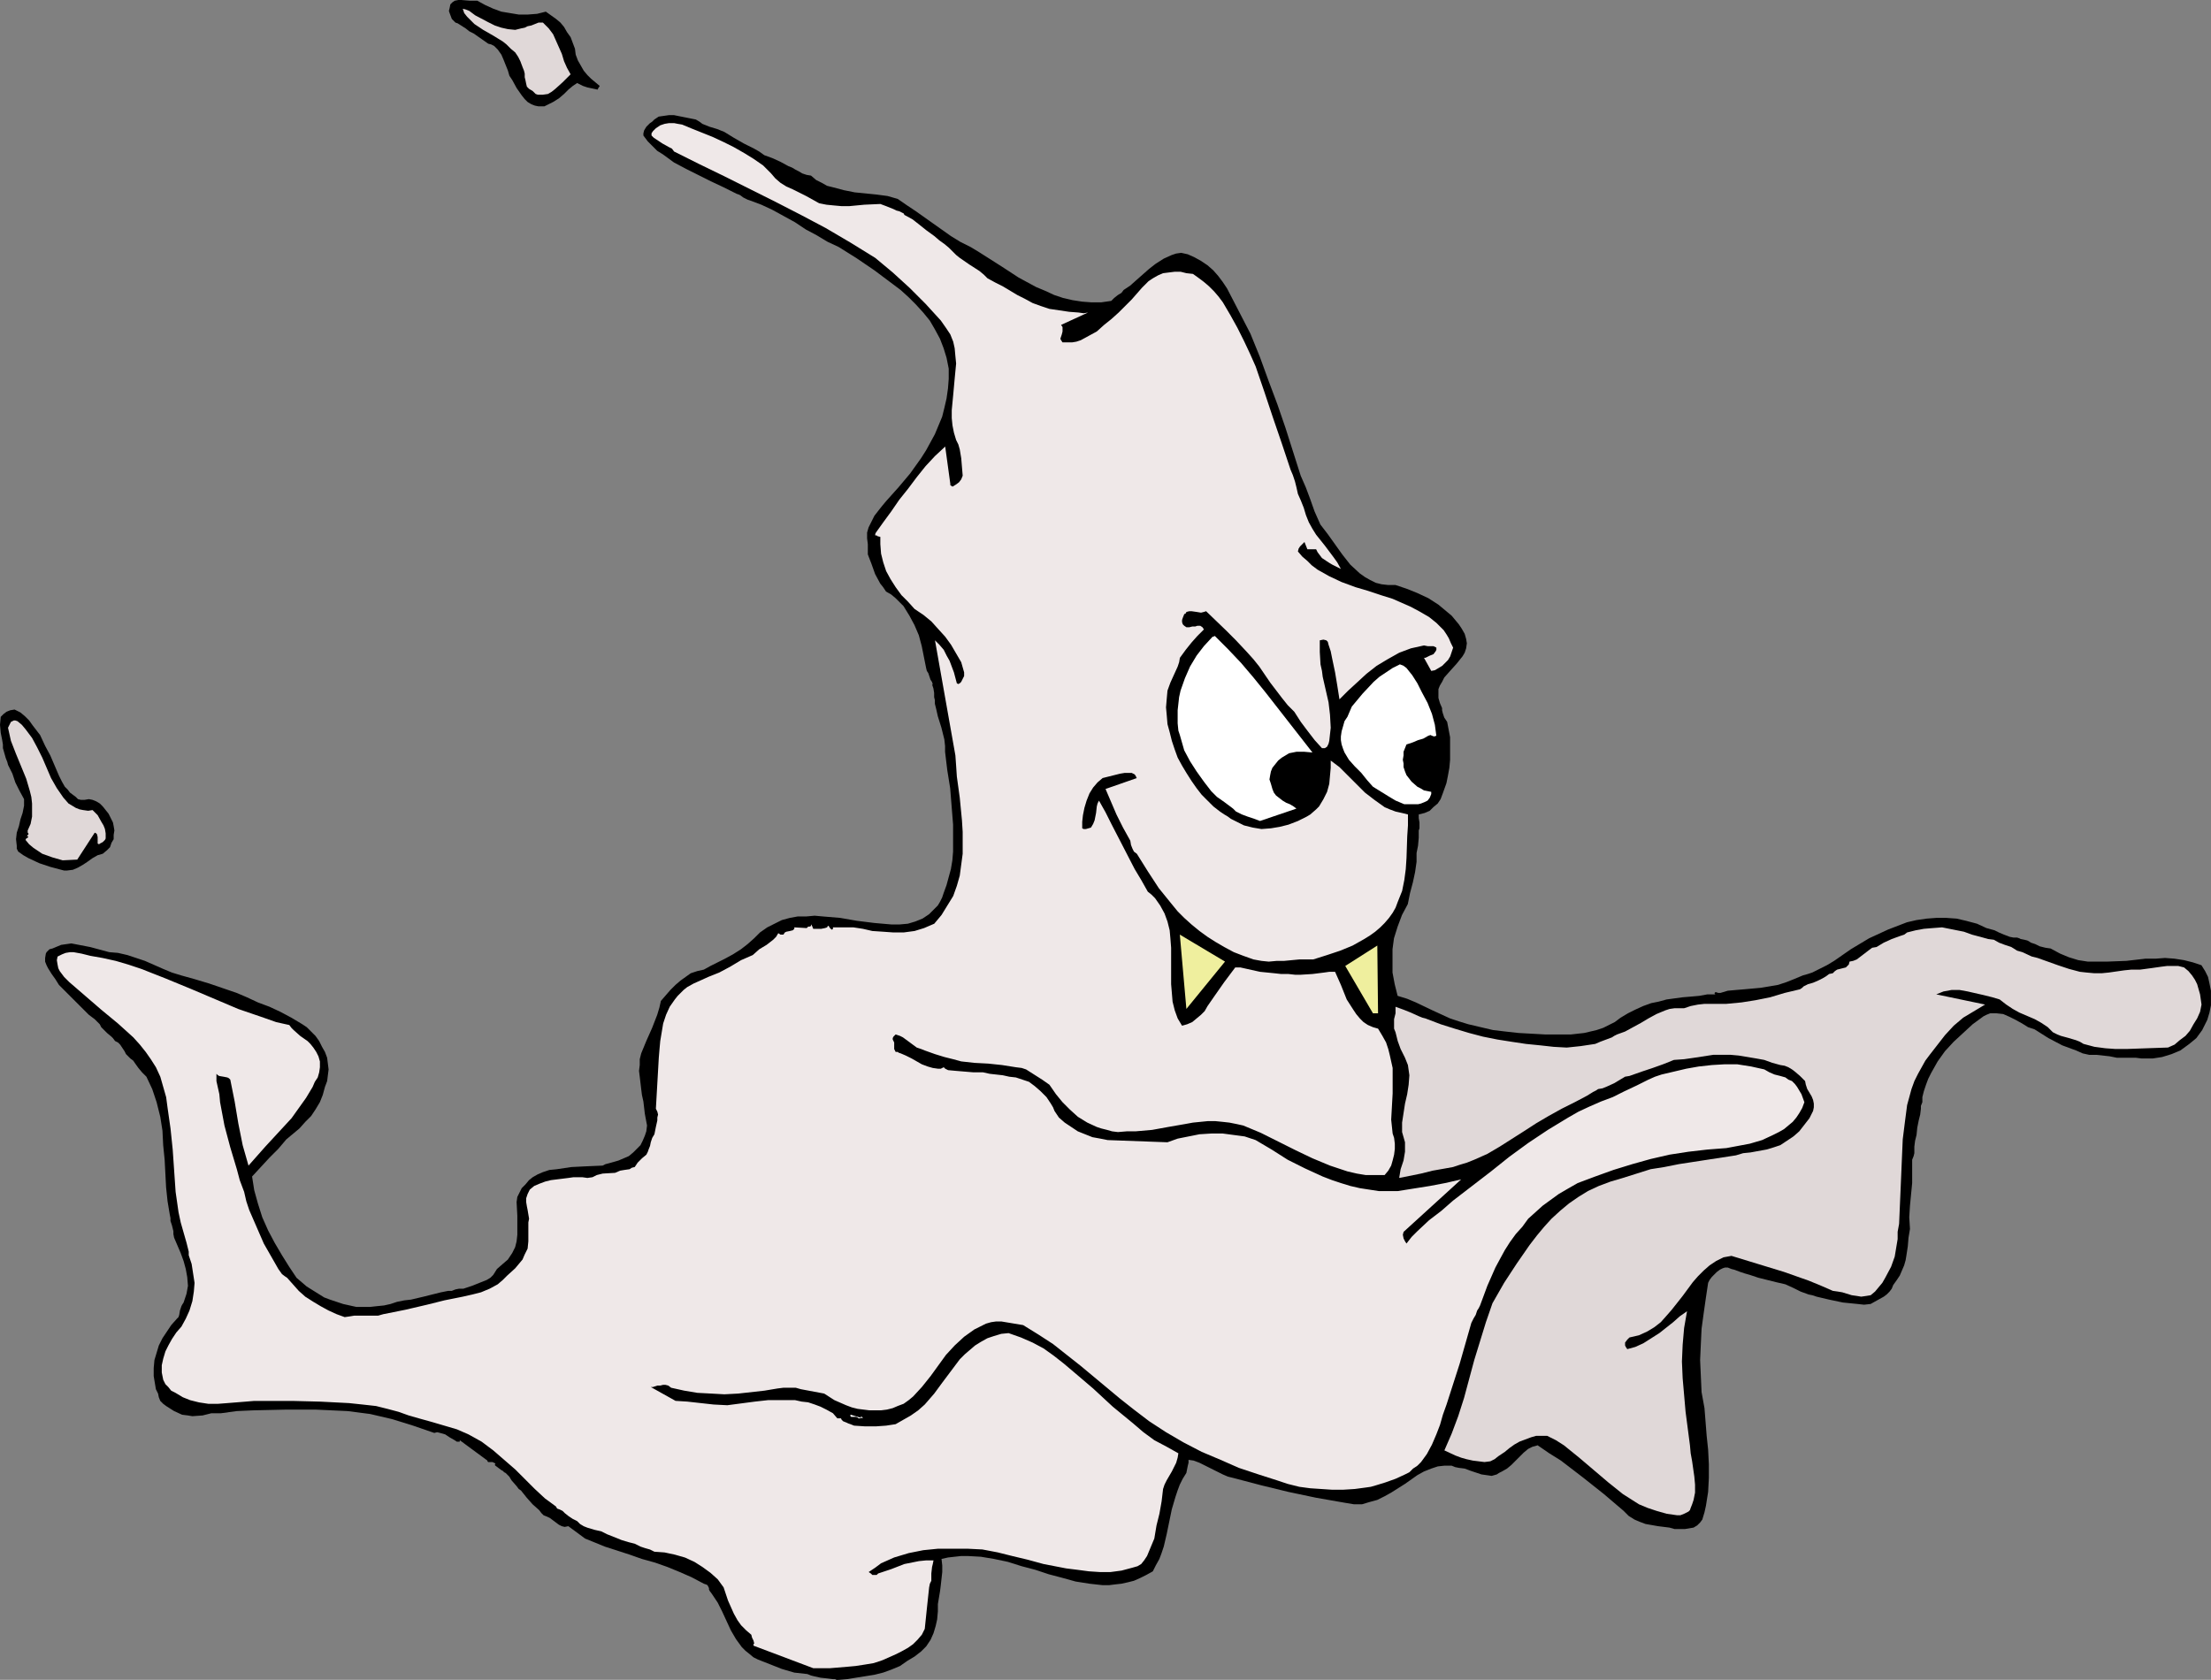
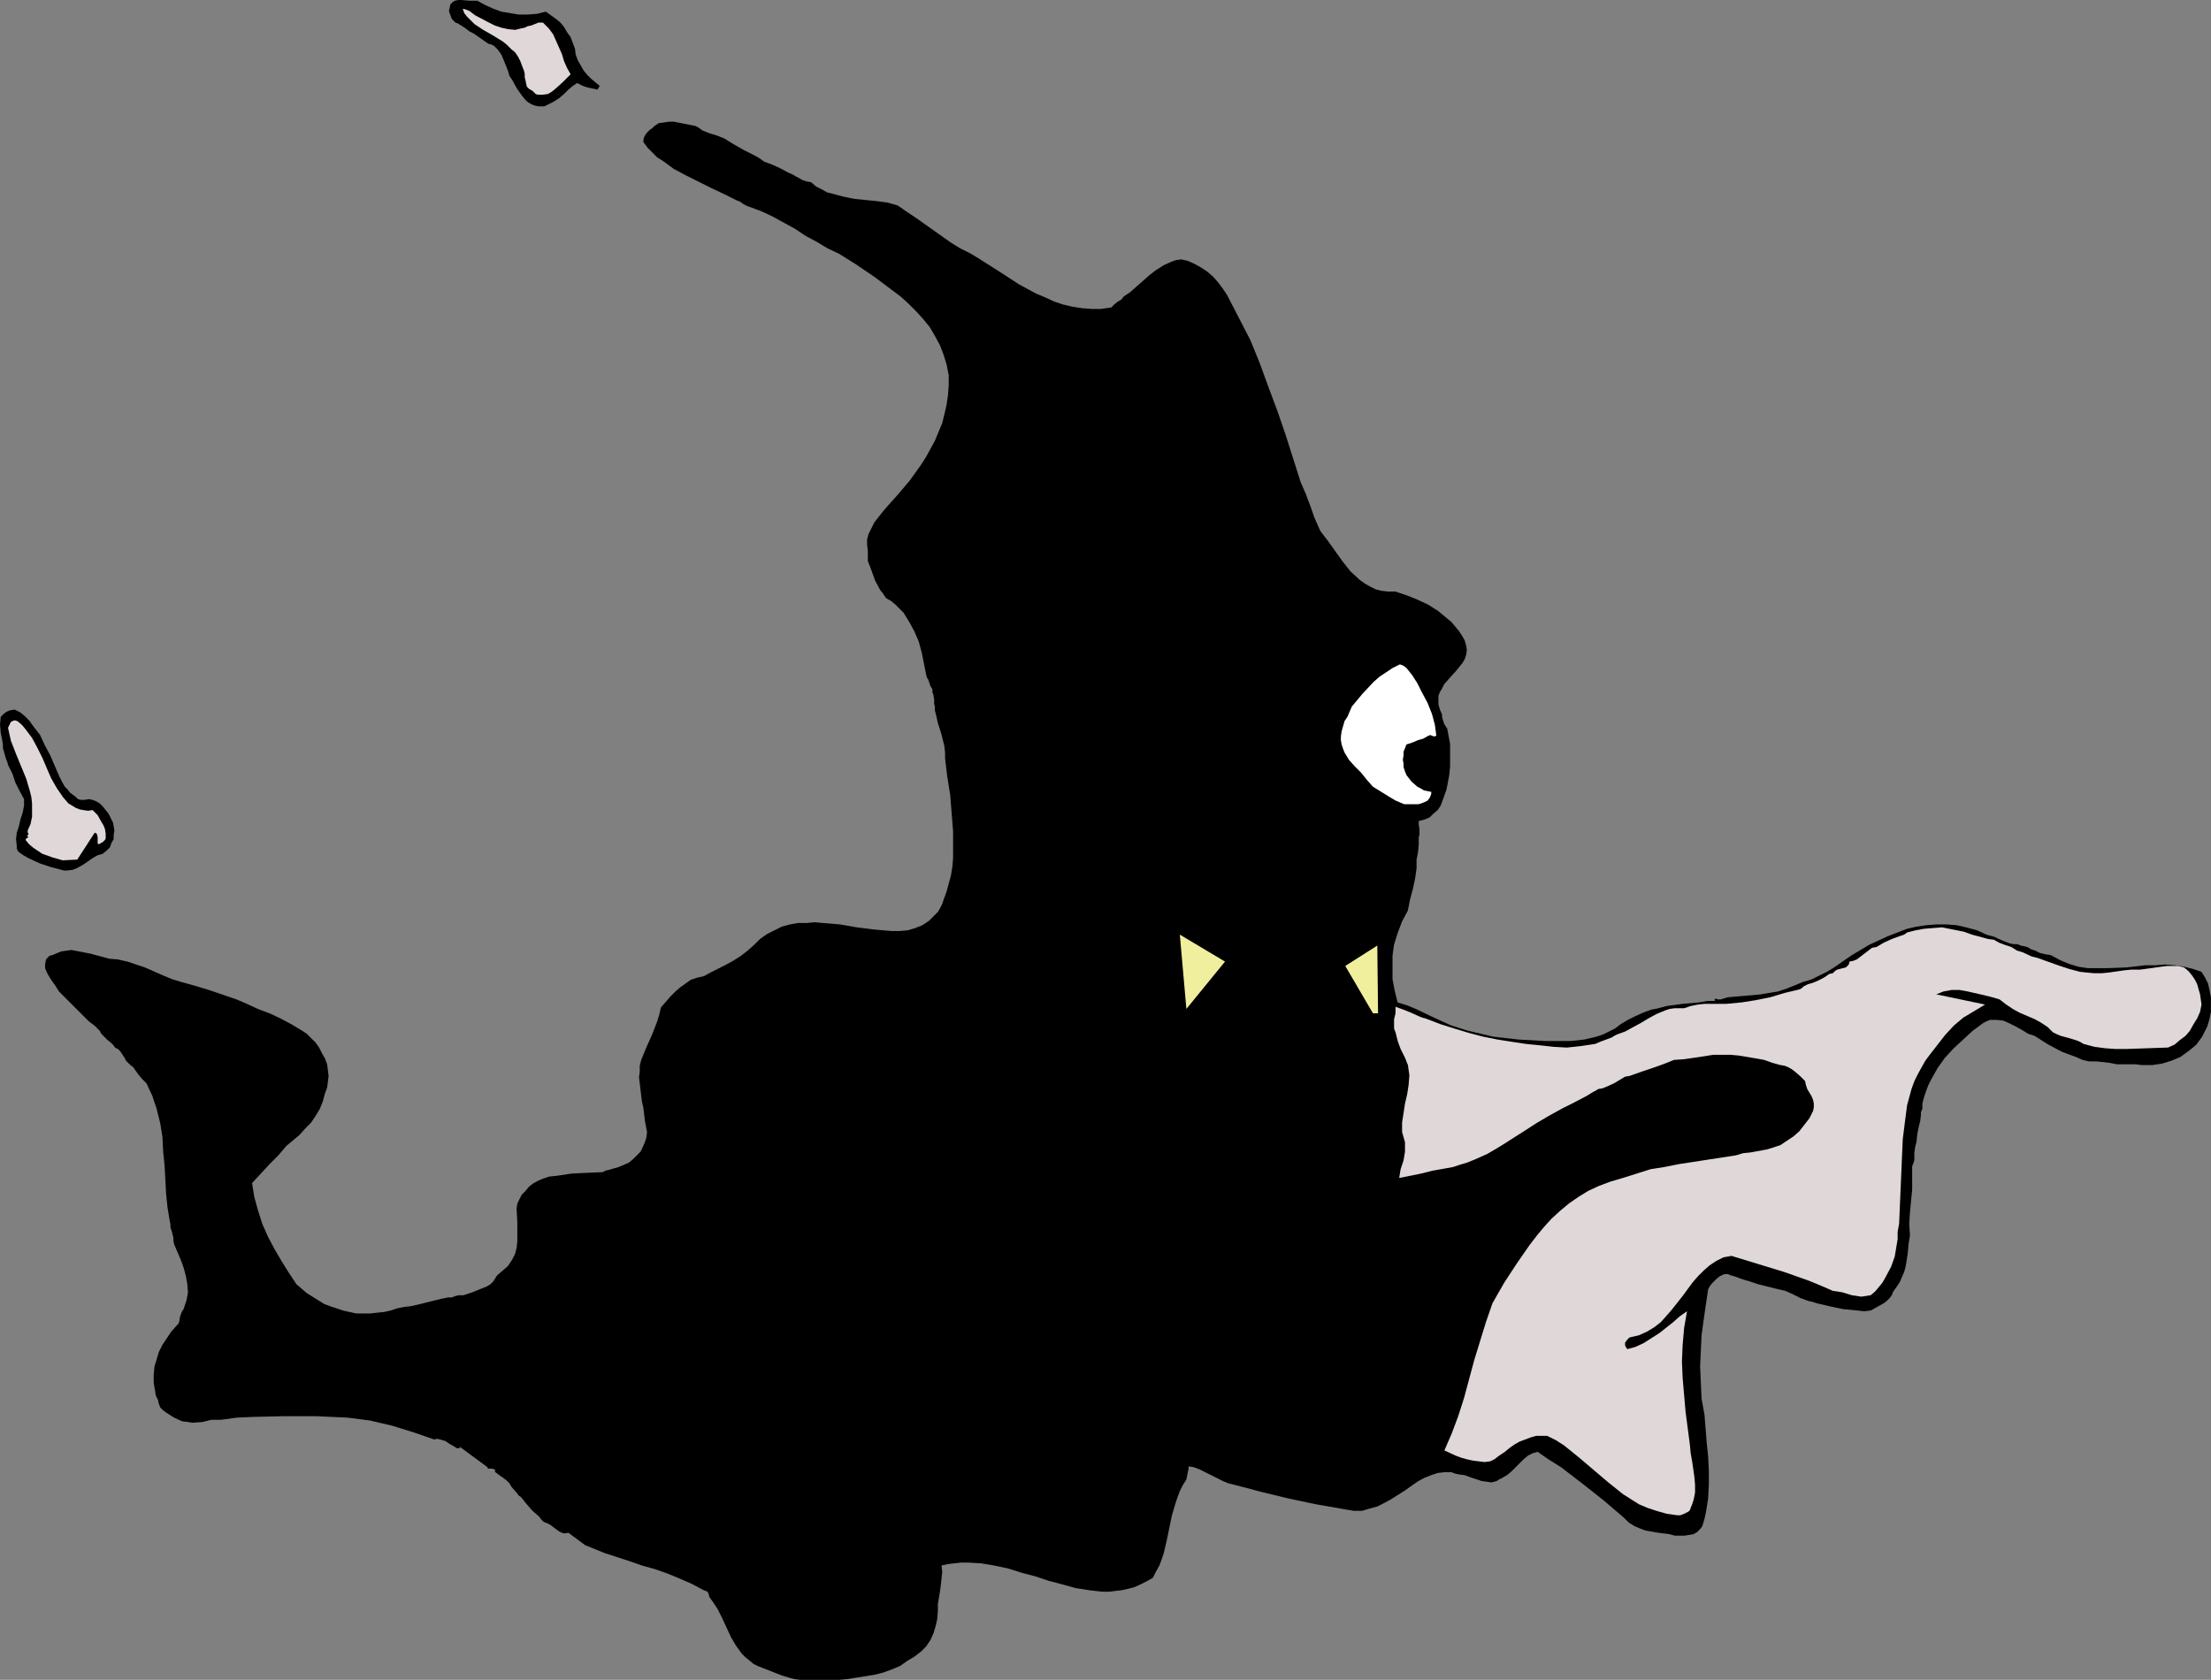
<svg xmlns="http://www.w3.org/2000/svg" xmlns:ns1="http://sodipodi.sourceforge.net/DTD/sodipodi-0.dtd" xmlns:ns2="http://www.inkscape.org/namespaces/inkscape" version="1.0" width="129.724mm" height="98.581mm" id="svg13" ns1:docname="Ghost 63.wmf">
  <rect width="100%" height="100%" fill="#808080" stroke="none" />
  <ns1:namedview id="namedview13" pagecolor="#ffffff" bordercolor="#000000" borderopacity="0.25" ns2:showpageshadow="2" ns2:pageopacity="0.0" ns2:pagecheckerboard="0" ns2:deskcolor="#d1d1d1" ns2:document-units="mm" />
  <defs id="defs1">
    <pattern id="WMFhbasepattern" patternUnits="userSpaceOnUse" width="6" height="6" x="0" y="0" />
  </defs>
-   <path style="fill:#000000;fill-opacity:1;fill-rule:evenodd;stroke:none" d="m 186.001,372.591 1.939,-0.162 1.939,-0.323 4.04,-0.646 1.939,-0.485 1.778,-0.646 1.939,-0.808 1.616,-1.131 1.616,-0.969 1.454,-1.131 1.131,-1.131 0.97,-1.454 0.646,-1.454 0.485,-1.616 0.323,-1.454 0.162,-1.777 v -1.616 l 0.485,-2.908 0.162,-1.293 0.323,-2.908 v -1.454 l -0.162,-1.454 1.454,-0.323 1.454,-0.162 1.454,-0.162 h 1.454 l 2.909,0.162 2.909,0.485 3.07,0.646 3.07,0.969 3.07,0.808 2.909,0.969 3.07,0.808 2.909,0.808 3.07,0.485 2.909,0.323 h 1.454 l 1.293,-0.162 1.454,-0.162 1.454,-0.323 1.293,-0.323 1.454,-0.646 1.293,-0.646 1.454,-0.808 0.646,-1.293 0.808,-1.454 0.485,-1.293 0.485,-1.454 0.646,-2.747 1.131,-5.494 0.808,-2.747 0.485,-1.454 0.485,-1.293 0.646,-1.293 0.808,-1.293 0.162,-0.808 0.162,-0.808 0.162,-0.646 v -0.646 l 1.131,0.162 1.293,0.485 2.586,1.293 2.586,1.293 1.131,0.485 1.293,0.323 6.141,1.616 5.979,1.454 6.141,1.293 6.464,1.131 0.97,0.162 0.97,0.162 h 1.778 l 1.616,-0.485 1.778,-0.485 1.616,-0.808 1.454,-0.808 3.07,-1.939 2.747,-1.939 1.454,-0.808 1.616,-0.646 1.454,-0.485 1.454,-0.162 h 1.616 l 0.808,0.323 0.808,0.162 1.293,0.162 1.293,0.485 2.424,0.808 1.131,0.162 1.131,0.162 1.131,-0.323 0.485,-0.323 0.646,-0.323 1.131,-0.646 0.97,-0.808 0.97,-0.969 0.97,-0.969 0.808,-0.808 0.97,-0.808 0.97,-0.485 0.646,-0.162 0.485,-0.162 2.586,1.777 2.586,1.616 4.848,3.716 4.686,3.716 4.363,3.716 1.131,1.131 1.293,0.808 1.131,0.485 1.293,0.485 2.747,0.485 2.586,0.323 1.131,0.323 h 1.131 1.131 l 0.97,-0.162 0.97,-0.162 0.808,-0.485 0.646,-0.646 0.485,-0.646 0.485,-1.616 0.323,-1.454 0.485,-3.07 0.162,-3.07 v -3.07 l -0.162,-3.232 -0.323,-3.07 -0.485,-6.14 -0.646,-3.555 -0.162,-3.555 -0.162,-3.555 0.162,-3.555 0.162,-3.393 0.485,-3.555 0.485,-3.393 0.485,-3.231 0.323,-0.646 0.485,-0.646 1.131,-1.131 0.646,-0.485 0.646,-0.323 0.485,-0.162 h 0.646 l 0.808,0.323 0.646,0.162 1.293,0.485 0.97,0.323 1.131,0.323 1.939,0.646 1.939,0.485 1.939,0.485 2.101,0.485 1.778,0.808 1.616,0.808 1.778,0.646 0.808,0.162 0.97,0.323 2.747,0.646 3.07,0.646 3.232,0.323 1.454,0.162 1.454,-0.162 1.454,-0.808 1.454,-0.808 0.646,-0.485 0.646,-0.646 0.485,-0.646 0.323,-0.808 0.808,-1.131 0.646,-0.969 0.485,-1.131 0.485,-1.131 0.323,-1.131 0.162,-0.969 0.323,-2.1 0.162,-1.939 0.323,-1.939 -0.162,-2.585 0.162,-2.585 0.485,-5.009 v -5.17 l 0.323,-0.808 0.162,-0.646 v -1.454 l 0.162,-1.293 0.162,-0.646 0.162,-0.646 0.162,-1.616 0.323,-1.616 0.323,-1.293 0.162,-1.293 v -0.646 l 0.323,-0.808 v -0.162 -0.969 l 0.323,-1.293 0.485,-1.454 0.485,-1.293 0.646,-1.293 1.454,-2.585 1.616,-2.262 1.939,-2.1 2.101,-1.939 2.101,-1.939 2.424,-1.777 0.646,-0.323 0.808,-0.323 h 0.808 0.646 l 1.454,0.162 1.454,0.646 1.293,0.646 1.454,0.808 1.293,0.808 1.454,0.485 3.07,1.939 3.07,1.616 3.07,1.131 1.454,0.646 1.454,0.323 h 1.616 l 1.454,0.162 1.454,0.162 1.616,0.323 h 1.293 2.909 l 1.293,0.162 h 2.424 l 2.101,-0.323 2.101,-0.646 1.939,-0.808 1.778,-1.293 0.808,-0.646 0.97,-0.808 1.293,-1.777 1.131,-2.262 0.485,-1.616 0.323,-1.616 v -1.616 -1.616 l -0.323,-1.616 -0.323,-1.454 -0.646,-1.293 -0.808,-1.293 -1.939,-0.646 -1.939,-0.485 -2.101,-0.323 -2.101,-0.162 -2.101,0.162 h -2.262 l -4.202,0.485 -4.202,0.162 h -2.262 -2.101 l -2.101,-0.323 -2.101,-0.646 -1.939,-0.808 -2.101,-1.131 -1.131,-0.162 -1.293,-0.323 -0.97,-0.485 -0.97,-0.323 -0.485,-0.323 -0.323,-0.162 -0.646,-0.162 -0.808,-0.162 -0.323,-0.162 -0.485,-0.162 h -0.808 l -0.808,-0.162 -1.293,-0.485 -1.131,-0.485 -0.97,-0.485 -1.778,-0.485 -2.101,-0.969 -2.424,-0.646 -2.101,-0.485 -2.262,-0.162 h -2.262 l -2.101,0.162 -2.262,0.323 -2.101,0.485 -2.101,0.808 -2.101,0.808 -2.101,0.969 -2.101,0.969 -4.04,2.424 -3.717,2.585 -1.616,0.969 -1.616,0.808 -1.616,0.808 -0.97,0.323 -1.131,0.323 -1.939,0.808 -1.616,0.646 -1.939,0.646 -1.939,0.323 -1.939,0.323 -1.778,0.162 -1.778,0.162 -1.939,0.162 -1.778,0.162 -1.616,0.485 h -0.485 l -0.485,-0.162 h -0.162 l -0.162,0.162 v 0.162 l 0.162,0.162 h -1.778 l -1.778,0.323 -1.778,0.162 -1.939,0.162 -3.555,0.485 -1.778,0.485 -1.616,0.323 -1.778,0.646 -1.778,0.808 -1.616,0.808 -1.616,0.969 -1.293,0.969 -1.293,0.646 -1.293,0.646 -1.454,0.485 -2.747,0.646 -2.909,0.323 h -5.818 l -2.909,-0.162 -2.909,-0.162 -2.909,-0.323 -2.747,-0.323 -2.747,-0.646 -2.747,-0.646 -2.101,-0.646 -1.939,-0.646 -3.878,-1.777 -3.717,-1.777 -1.939,-0.808 -2.101,-0.646 -0.646,-2.585 -0.485,-2.585 v -2.585 -2.585 l 0.323,-2.424 0.808,-2.585 0.97,-2.585 1.293,-2.424 0.485,-2.424 0.646,-2.424 0.485,-2.262 0.323,-2.262 v -0.969 -0.969 l 0.323,-1.616 0.162,-1.777 v -1.616 l 0.162,-0.485 v -0.485 -0.808 l -0.162,-0.969 v -0.808 l 1.293,-0.323 1.131,-0.485 0.808,-0.808 0.97,-0.808 0.646,-0.969 0.485,-1.293 0.808,-2.262 0.323,-1.616 0.323,-1.777 0.162,-1.777 v -1.616 -1.777 -1.616 l -0.646,-3.393 -0.646,-0.969 -0.323,-0.969 -0.162,-0.646 v -0.485 l -0.485,-1.131 -0.323,-1.131 v -0.969 -0.969 l 0.323,-0.808 0.485,-0.808 0.485,-0.969 1.293,-1.454 1.454,-1.616 1.293,-1.616 0.485,-0.808 0.323,-0.969 0.162,-1.131 -0.162,-0.969 -0.323,-1.131 -0.646,-1.131 -0.646,-0.969 -0.808,-0.969 -0.808,-0.969 -0.97,-0.808 -1.939,-1.616 -2.262,-1.454 -2.424,-1.131 -2.424,-0.969 -2.424,-0.808 h -1.616 l -1.454,-0.162 -1.293,-0.323 -1.293,-0.646 -1.131,-0.646 -1.131,-0.808 -2.101,-1.939 -1.778,-2.262 -1.616,-2.262 -1.616,-2.262 -1.616,-2.1 -0.646,-1.454 -0.646,-1.454 -0.97,-2.747 -0.97,-2.585 -1.131,-2.585 -3.394,-10.664 -1.778,-5.17 -1.939,-5.17 -1.939,-5.332 -2.101,-5.17 -2.586,-5.009 -2.586,-5.009 -0.97,-1.454 -0.97,-1.293 -1.131,-1.293 -1.293,-1.131 -1.454,-0.969 -1.454,-0.808 -1.454,-0.646 -1.454,-0.323 -1.131,0.162 -0.97,0.323 -1.778,0.808 -1.778,1.131 -1.454,1.131 -2.747,2.424 -1.454,1.293 -1.454,0.969 -0.485,0.646 -0.808,0.485 -0.808,0.646 -0.646,0.646 -2.262,0.323 h -2.101 l -2.101,-0.162 -2.101,-0.323 -2.101,-0.485 -1.939,-0.646 -2.101,-0.969 -1.939,-0.808 -3.878,-2.1 -3.717,-2.424 -3.555,-2.262 -1.778,-1.131 -1.616,-0.969 -2.262,-1.131 -2.101,-1.293 -3.878,-2.747 -3.878,-2.747 -1.939,-1.293 -2.101,-1.454 -2.262,-0.646 -2.424,-0.323 -4.848,-0.485 -2.424,-0.485 -2.424,-0.646 -1.293,-0.323 -1.131,-0.646 -1.293,-0.646 -1.131,-0.969 -0.97,-0.162 -0.97,-0.323 -0.808,-0.485 -0.646,-0.323 -0.808,-0.485 -0.808,-0.323 -1.778,-0.969 -1.778,-0.808 -1.778,-0.646 -1.131,-0.808 -1.131,-0.646 -2.262,-1.131 -2.262,-1.293 -2.101,-1.293 -1.616,-0.646 -1.616,-0.485 -1.616,-0.646 -0.646,-0.485 -0.808,-0.485 -2.424,-0.485 -2.424,-0.485 h -1.131 l -1.131,0.162 -1.131,0.162 -0.97,0.646 -0.485,0.485 -0.485,0.323 -0.808,0.808 -0.485,0.808 -0.162,0.646 v 0.485 l 0.97,1.293 0.97,0.969 1.131,1.131 1.293,0.808 2.424,1.777 2.747,1.454 5.494,2.747 2.747,1.293 2.909,1.454 0.485,0.162 0.323,0.162 0.646,0.485 0.646,0.323 0.323,0.162 0.485,0.162 2.586,0.969 2.424,1.131 5.01,2.747 2.424,1.616 2.424,1.293 2.424,1.454 2.424,1.131 3.878,2.424 4.04,2.747 3.878,2.908 1.939,1.454 1.778,1.616 1.616,1.616 1.616,1.777 1.454,1.777 1.131,1.939 1.131,2.1 0.808,2.1 0.646,2.1 0.485,2.424 v 2.262 l -0.162,2.1 -0.323,2.262 -0.485,2.1 -0.485,1.939 -0.808,1.939 -0.808,1.939 -0.97,1.777 -0.97,1.777 -1.131,1.777 -2.424,3.393 -2.586,3.07 -2.747,3.07 -0.808,0.969 -0.646,0.808 -1.131,1.454 -0.808,1.616 -0.485,0.969 -0.323,1.131 v 1.293 l 0.162,1.293 v 1.131 1.131 l 0.808,2.1 0.808,2.262 1.131,2.1 0.646,0.808 0.646,0.969 1.131,0.646 0.97,0.808 0.97,0.969 0.808,0.808 1.293,2.1 1.131,2.1 0.97,2.262 0.646,2.424 0.485,2.424 0.485,2.424 0.162,0.646 0.323,0.485 0.485,1.454 0.323,0.485 0.162,0.485 v 0.162 l -0.162,-0.162 0.162,0.485 0.162,0.485 0.162,0.969 v 0.969 l 0.162,0.646 v 0.808 l 0.323,1.293 0.323,1.454 0.808,2.585 0.646,2.585 0.162,1.454 v 1.293 l 0.485,4.039 0.646,4.039 0.323,4.039 0.323,4.039 v 4.039 1.939 l -0.162,1.939 -0.323,1.939 -0.485,1.777 -0.485,1.777 -0.646,1.777 -0.323,0.969 -0.485,0.969 -0.485,0.808 -0.646,0.646 -1.293,1.293 -1.454,0.969 -1.616,0.646 -1.616,0.485 -1.778,0.162 h -1.939 l -3.717,-0.323 -3.878,-0.485 -3.717,-0.646 -3.878,-0.323 -1.778,-0.162 -1.778,0.162 h -1.939 l -1.778,0.323 -1.778,0.485 -1.616,0.808 -1.616,0.808 -1.616,1.131 -1.293,1.293 -1.454,1.293 -1.454,1.131 -1.778,1.131 -1.778,0.969 -1.616,0.808 -1.616,0.808 -1.454,0.808 -1.454,0.323 -1.454,0.485 -1.131,0.808 -1.131,0.808 -1.131,0.969 -1.131,1.131 -2.101,2.424 -0.323,1.454 -0.485,1.616 -1.131,2.908 -1.293,2.908 -1.131,2.747 -0.323,1.293 v 1.293 l -0.162,1.293 0.162,1.293 0.323,2.747 0.162,1.293 0.323,1.454 0.323,2.747 0.485,2.585 -0.162,1.293 -0.323,0.969 -0.485,1.131 -0.485,0.969 -0.808,0.808 -0.808,0.808 -0.97,0.808 -1.131,0.485 -1.131,0.485 -1.131,0.323 -1.131,0.323 -0.646,0.162 -0.646,0.323 -3.717,0.162 -3.232,0.162 -3.232,0.485 -1.616,0.162 -1.454,0.485 -1.131,0.485 -1.131,0.646 -0.808,0.646 -0.808,0.969 -0.808,0.808 -0.485,0.969 -0.485,0.969 -0.162,1.131 0.162,3.07 v 1.454 1.454 1.293 l -0.162,1.454 -0.323,1.293 -0.646,1.293 -0.97,1.454 -1.131,0.969 -1.293,1.131 -0.808,1.293 -0.646,0.646 -0.808,0.485 -1.616,0.646 -0.808,0.323 -0.808,0.323 -0.97,0.323 -0.97,0.323 h -0.97 l -0.808,0.162 -0.808,0.323 h -0.808 l -1.616,0.323 -1.293,0.323 -2.586,0.646 -2.747,0.646 -1.454,0.162 -1.616,0.323 -1.454,0.485 -1.454,0.323 -1.616,0.162 -1.454,0.162 h -1.454 -1.616 l -1.454,-0.323 -1.454,-0.323 -1.454,-0.485 -1.454,-0.485 -1.293,-0.485 -1.293,-0.808 -1.293,-0.808 -1.293,-0.808 -1.131,-0.969 -1.131,-0.969 -1.616,-2.424 -1.616,-2.585 -1.616,-2.747 -1.454,-2.747 -1.293,-2.908 -0.97,-3.07 -0.808,-2.908 -0.485,-3.07 1.939,-2.1 1.939,-2.1 1.939,-1.939 1.778,-2.1 2.909,-2.424 1.293,-1.454 1.293,-1.293 0.97,-1.454 0.97,-1.616 0.646,-1.616 0.485,-1.777 0.485,-1.293 0.162,-1.293 0.162,-1.293 -0.162,-1.293 -0.162,-1.293 -0.485,-1.293 -0.646,-1.131 -0.646,-1.293 -0.808,-1.131 -0.97,-0.969 -0.97,-0.969 -0.97,-0.646 -2.424,-1.454 -2.424,-1.293 -2.424,-1.131 -2.586,-0.969 -2.424,-1.131 -2.262,-0.969 -6.141,-2.1 -3.232,-0.969 -2.909,-0.808 -2.101,-0.646 -1.939,-0.808 -4.04,-1.777 -1.939,-0.646 -1.939,-0.646 -2.101,-0.485 -1.939,-0.162 -4.202,-1.131 -4.202,-0.808 -1.131,0.162 -1.131,0.162 -1.939,0.808 -0.646,0.162 -0.323,0.323 -0.323,0.323 -0.162,0.323 -0.162,0.969 v 0.808 l 0.323,0.808 0.323,0.646 0.808,1.293 0.808,1.131 0.808,1.293 1.293,1.293 1.131,1.131 2.101,2.1 2.101,2.1 1.293,0.969 1.131,1.131 0.323,0.646 0.485,0.485 0.808,0.808 0.97,0.808 0.323,0.323 0.485,0.646 0.646,0.323 0.485,0.485 0.646,0.969 0.323,0.485 0.323,0.646 0.485,0.485 0.485,0.485 0.646,0.485 0.323,0.485 0.808,1.131 0.808,0.969 0.97,0.969 1.293,2.747 0.485,1.454 0.485,1.454 0.808,3.231 0.485,3.07 0.162,3.231 0.323,3.232 0.323,6.14 0.323,3.07 0.485,2.908 0.162,0.808 v 0.646 l 0.162,0.485 0.162,0.485 0.323,1.293 v 0.646 l 0.162,0.808 1.454,3.393 0.646,1.777 0.485,1.777 0.323,1.777 0.162,1.939 -0.323,1.777 -0.323,0.969 -0.323,0.969 -0.323,0.485 -0.162,0.323 -0.323,0.969 -0.162,0.969 -0.162,0.485 -0.323,0.323 -1.293,1.454 -0.97,1.454 -0.97,1.454 -0.808,1.616 -0.485,1.616 -0.485,1.616 -0.162,1.777 v 1.777 l 0.323,1.939 0.162,0.969 0.485,0.969 0.162,0.808 0.323,0.808 0.646,0.646 0.646,0.485 1.778,1.131 1.778,0.808 1.293,0.162 0.97,0.162 2.262,-0.162 1.939,-0.485 h 1.131 0.97 l 3.555,-0.485 3.555,-0.162 7.11,-0.162 h 6.949 l 6.949,0.323 5.01,0.646 4.848,1.131 4.686,1.454 4.686,1.616 0.646,-0.162 0.646,0.162 1.131,0.323 0.97,0.646 1.131,0.646 0.485,0.323 h 0.323 0.323 v -0.323 l 6.141,4.524 v 0.162 l 0.162,0.162 h 0.485 0.485 l 0.646,0.323 -0.162,0.323 0.162,0.162 0.646,0.485 0.646,0.485 0.323,0.162 0.323,0.323 0.323,0.162 0.323,0.323 0.485,0.485 0.485,0.808 1.131,1.293 0.485,0.646 0.485,0.323 1.293,1.616 1.293,1.454 1.454,1.293 0.485,0.646 0.485,0.485 0.808,0.323 0.646,0.323 0.646,0.485 1.293,0.969 0.646,0.323 0.646,0.162 0.808,-0.162 3.717,2.747 4.363,1.777 5.494,1.777 2.747,0.969 2.909,0.808 2.747,0.969 2.747,1.131 2.586,1.131 2.747,1.454 0.485,0.162 0.323,0.162 0.323,0.646 v 0.323 l 0.162,0.323 0.485,0.646 1.293,1.939 0.97,1.939 0.97,2.1 0.97,2.1 1.131,1.939 1.293,1.777 0.808,0.808 0.808,0.646 0.97,0.808 0.97,0.485 5.333,2.1 2.747,0.808 1.454,0.162 1.454,0.162 0.808,0.323 0.646,0.162 1.454,0.323 1.454,0.162 1.293,0.162 h 0.485 l 0.323,0.162 z" id="path1" />
-   <path style="fill:#efe8e8;fill-opacity:1;fill-rule:evenodd;stroke:none" d="m 180.345,370.006 h 1.778 1.939 l 3.878,-0.323 1.778,-0.162 2.101,-0.323 1.939,-0.323 1.939,-0.646 2.909,-1.293 1.293,-0.646 1.454,-0.808 1.131,-0.808 0.97,-0.969 0.97,-1.131 0.646,-1.293 0.485,-4.686 0.485,-4.524 0.162,-0.808 0.323,-0.646 v -1.616 l 0.162,-1.454 0.162,-0.646 0.162,-0.808 h -1.616 l -1.616,0.162 -1.616,0.323 -1.616,0.323 -2.909,1.131 -2.909,0.969 -0.323,0.323 h -0.323 -0.323 -0.323 l -0.323,-0.323 -0.485,-0.323 1.454,-0.969 1.293,-0.969 1.454,-0.646 1.454,-0.646 1.616,-0.485 1.616,-0.485 3.232,-0.646 3.232,-0.323 h 3.394 3.232 l 3.232,0.162 3.394,0.646 3.232,0.808 3.394,0.808 3.555,0.969 5.01,0.969 2.586,0.323 2.424,0.323 2.424,0.162 h 2.424 l 2.424,-0.323 2.424,-0.646 1.131,-0.323 0.808,-0.485 0.646,-0.808 0.646,-0.969 0.808,-1.939 0.808,-1.939 0.485,-2.908 0.646,-2.585 0.485,-2.747 0.323,-2.747 0.323,-0.969 0.485,-0.969 1.131,-1.939 0.97,-1.939 0.323,-1.131 0.162,-0.969 -2.586,-1.454 -2.747,-1.454 -2.424,-1.777 -2.262,-1.939 -4.525,-3.716 -4.363,-4.039 -4.363,-3.716 -2.101,-1.777 -2.262,-1.777 -2.262,-1.616 -2.424,-1.293 -2.586,-1.131 -2.747,-0.969 -1.616,0.162 -1.616,0.485 -1.454,0.485 -1.454,0.808 -1.293,0.808 -2.262,1.939 -1.131,1.131 -1.939,2.585 -1.939,2.585 -1.778,2.424 -2.101,2.424 -1.454,1.293 -1.616,1.131 -3.394,1.939 -2.101,0.323 -2.262,0.162 h -2.424 l -2.424,-0.162 -0.808,-0.323 -0.485,-0.162 -0.323,-0.162 -0.808,-0.323 -0.323,-0.323 -0.162,-0.323 h -0.646 -0.162 l -0.97,-1.131 -1.454,-0.808 -1.293,-0.646 -1.293,-0.485 -1.454,-0.485 -1.454,-0.162 -1.454,-0.323 h -2.909 -3.07 l -2.909,0.323 -6.141,0.808 -3.07,-0.162 -2.909,-0.323 -2.909,-0.323 -2.586,-0.162 -5.494,-3.07 h 0.485 l 0.485,-0.162 0.485,-0.162 h 0.646 l 0.646,-0.162 h 0.485 l 0.646,0.162 0.646,0.485 2.909,0.646 2.909,0.485 3.07,0.162 2.909,0.162 3.07,-0.162 2.909,-0.323 2.909,-0.323 2.909,-0.485 1.293,-0.162 h 1.454 1.293 l 1.131,0.323 2.586,0.485 2.586,0.485 2.262,1.454 2.586,1.131 1.293,0.485 1.293,0.323 1.293,0.162 1.293,0.162 h 1.293 1.293 l 1.293,-0.162 1.293,-0.323 1.131,-0.485 1.293,-0.485 1.131,-0.808 0.97,-0.808 1.939,-2.1 1.939,-2.424 3.394,-4.686 1.939,-2.1 2.101,-1.939 1.131,-0.808 1.131,-0.808 1.293,-0.646 1.293,-0.646 1.131,-0.323 1.131,-0.162 h 1.131 l 0.97,0.162 1.939,0.323 1.939,0.323 3.394,2.1 3.232,2.1 3.07,2.424 3.07,2.424 5.818,4.847 2.909,2.424 3.07,2.424 3.394,2.585 3.717,2.424 3.878,2.262 4.04,2.1 4.202,1.777 4.04,1.777 4.363,1.454 4.04,1.293 2.424,0.808 2.586,0.646 2.424,0.323 2.424,0.162 2.424,0.162 h 2.424 l 2.586,-0.162 2.424,-0.323 1.131,-0.162 1.131,-0.323 2.101,-0.646 2.262,-0.808 2.101,-0.969 0.97,-0.485 0.808,-0.808 0.97,-0.646 0.808,-0.808 1.293,-1.777 1.131,-2.1 0.97,-2.262 0.808,-2.1 0.646,-2.262 0.808,-2.262 2.909,-9.048 1.293,-4.524 1.293,-4.524 0.485,-0.969 0.485,-0.808 0.323,-0.969 0.323,-0.485 0.323,-0.646 1.616,-4.363 1.778,-4.039 1.131,-2.1 0.97,-1.777 1.131,-1.777 1.293,-1.777 1.454,-1.616 1.293,-1.777 1.616,-1.454 1.616,-1.454 1.778,-1.293 1.778,-1.293 1.939,-1.131 2.262,-1.293 3.878,-1.454 4.04,-1.454 4.202,-1.293 4.04,-1.131 4.202,-0.969 4.202,-0.646 4.202,-0.485 4.202,-0.323 2.586,-0.485 2.586,-0.485 2.747,-0.808 2.424,-1.131 1.293,-0.646 1.131,-0.646 0.97,-0.808 0.97,-0.808 0.808,-0.969 0.646,-0.969 0.646,-1.131 0.485,-1.293 -0.646,-1.777 -0.485,-0.808 -0.485,-0.808 -0.485,-0.646 -0.646,-0.646 -0.808,-0.323 -0.646,-0.485 -1.131,-0.323 -0.646,-0.162 -0.646,-0.162 -1.131,-0.485 -1.131,-0.646 -2.909,-0.646 -3.07,-0.485 h -2.909 l -2.747,0.162 -2.909,0.323 -2.747,0.485 -5.494,1.293 -1.454,0.485 -1.454,0.646 -2.586,1.293 -2.747,1.293 -2.586,1.293 -2.586,0.969 -2.586,1.131 -2.424,1.131 -2.262,1.293 -4.525,2.747 -4.363,2.908 -4.202,3.07 -4.04,3.231 -8.403,6.463 -2.586,2.262 -2.747,2.1 -2.586,2.424 -1.293,1.293 -1.131,1.454 -0.323,-0.485 -0.323,-0.646 -0.162,-0.808 0.162,-0.646 12.766,-11.633 -3.555,0.808 -3.394,0.646 -7.11,1.131 h -2.101 -2.101 l -2.101,-0.323 -2.101,-0.323 -2.101,-0.485 -2.101,-0.646 -1.939,-0.646 -2.101,-0.808 -3.878,-1.777 -3.878,-1.939 -3.555,-2.262 -3.555,-2.1 -2.424,-0.808 -2.424,-0.323 -2.424,-0.323 h -2.586 l -2.586,0.162 -2.424,0.485 -2.424,0.485 -2.262,0.808 -13.251,-0.485 -1.616,-0.323 -1.778,-0.323 -1.616,-0.646 -1.616,-0.646 -1.454,-0.969 -1.454,-0.969 -1.293,-1.131 -0.97,-1.454 -0.323,-0.808 -0.485,-0.808 -0.97,-1.454 -1.293,-1.293 -1.293,-1.131 -1.293,-0.969 -1.454,-0.485 -1.454,-0.485 -1.454,-0.162 -1.454,-0.323 -1.454,-0.162 -1.454,-0.162 -1.454,-0.323 h -2.101 l -1.939,-0.162 -1.939,-0.162 -1.778,-0.162 -0.323,-0.162 -0.323,-0.162 -0.323,-0.323 -0.646,0.323 h -0.646 l -1.131,-0.162 -1.131,-0.323 -1.293,-0.485 -2.262,-1.293 -1.293,-0.646 -1.131,-0.485 -0.485,-0.162 -0.162,-0.162 h -0.485 l -0.162,-0.323 -0.162,-0.323 v -0.485 -0.969 l -0.162,-0.323 -0.162,-0.323 v -0.323 l 0.162,-0.323 0.162,-0.162 0.323,-0.323 0.97,0.323 0.646,0.323 3.07,2.262 0.97,0.323 0.808,0.323 2.262,0.808 2.101,0.646 1.939,0.485 1.778,0.485 2.909,0.323 3.07,0.162 3.07,0.323 3.07,0.485 1.293,0.162 0.97,0.323 1.778,1.131 1.778,1.131 1.616,1.131 1.454,2.1 1.454,1.777 1.616,1.616 1.778,1.616 2.101,1.293 2.101,0.969 0.97,0.323 1.293,0.323 1.131,0.323 1.293,0.162 1.939,-0.162 h 1.939 l 3.717,-0.323 3.555,-0.646 3.717,-0.646 1.778,-0.323 1.616,-0.162 1.616,-0.162 h 1.778 l 1.616,0.162 1.454,0.162 1.616,0.323 1.454,0.323 3.878,1.616 3.878,1.939 3.878,1.939 3.717,1.777 3.878,1.616 1.939,0.646 1.939,0.646 2.101,0.485 1.939,0.323 h 2.101 2.101 l 0.808,-0.969 0.646,-1.131 0.323,-1.131 0.323,-1.293 0.162,-1.293 v -1.131 l -0.162,-1.293 -0.323,-0.969 -0.323,-3.07 0.162,-2.908 0.162,-2.908 v -2.908 -2.747 l -0.323,-1.454 -0.323,-1.454 -0.323,-1.293 -0.485,-1.454 -0.808,-1.454 -0.97,-1.616 -1.131,-0.323 -1.131,-0.485 -0.97,-0.646 -0.808,-0.808 -0.808,-0.969 -0.646,-0.969 -1.454,-2.262 -0.646,-1.616 -0.646,-1.616 -0.646,-1.454 -0.646,-1.454 h -1.293 l -1.131,0.162 -2.586,0.323 -2.586,0.162 h -1.293 l -1.454,-0.162 h -0.808 -0.808 l -1.454,-0.162 -1.616,-0.162 -1.616,-0.162 -1.454,-0.323 -1.454,-0.323 -1.454,-0.323 h -0.646 -0.485 l -2.424,3.231 -2.262,3.231 -1.454,2.1 -0.646,1.131 -0.808,0.808 -0.97,0.808 -0.97,0.808 -1.131,0.485 -1.131,0.323 -0.97,-1.616 -0.646,-1.777 -0.485,-1.939 -0.162,-1.939 -0.162,-1.939 v -6.14 -1.939 l -0.162,-2.1 -0.162,-1.777 -0.485,-1.939 -0.646,-1.777 -0.97,-1.777 -1.131,-1.616 -0.808,-0.808 -0.808,-0.646 -1.454,-2.585 -1.454,-2.424 -2.586,-5.009 -2.586,-5.009 -1.293,-2.585 -1.454,-2.585 -0.323,0.646 -0.162,0.646 -0.162,1.454 -0.323,1.616 -0.323,0.808 -0.485,0.808 -1.131,0.323 h -0.485 l -0.323,-0.162 v -1.454 l 0.162,-1.454 0.323,-1.616 0.485,-1.616 0.646,-1.616 0.808,-1.293 0.97,-1.131 1.131,-0.969 1.939,-0.485 1.939,-0.485 0.97,-0.162 h 0.808 0.808 l 0.646,0.323 0.323,0.485 v 0.162 l 0.162,0.162 -6.949,2.424 2.424,5.655 1.454,2.908 1.616,2.908 0.162,0.969 0.323,0.808 0.323,0.646 0.646,0.485 2.424,3.878 2.424,3.716 2.747,3.393 1.454,1.777 1.454,1.454 1.616,1.454 1.778,1.454 1.778,1.293 1.778,1.131 1.939,1.131 2.101,1.131 2.101,0.808 2.262,0.808 1.778,0.323 1.616,0.162 1.778,-0.162 h 1.616 l 3.394,-0.323 h 1.616 1.454 l 3.07,-0.969 2.909,-0.969 2.747,-1.131 2.586,-1.454 1.293,-0.808 1.131,-0.808 1.131,-0.969 0.97,-0.969 0.97,-1.131 0.808,-1.131 0.646,-1.131 0.485,-1.293 0.97,-2.424 0.485,-2.424 0.323,-2.424 0.162,-2.424 0.162,-4.847 0.162,-2.424 v -2.424 l -1.293,-0.323 -1.454,-0.323 -1.293,-0.485 -1.131,-0.485 -1.131,-0.808 -1.131,-0.808 -2.101,-1.616 -1.939,-1.939 -1.939,-1.939 -1.778,-1.777 -1.939,-1.454 v 1.616 l -0.162,1.777 -0.162,1.777 -0.485,1.777 -0.808,1.616 -0.97,1.616 -0.646,0.646 -1.293,1.131 -0.808,0.485 -1.939,0.969 -2.101,0.808 -1.939,0.485 -1.939,0.323 -2.101,0.162 -1.939,-0.323 -1.939,-0.485 -1.939,-0.969 -0.97,-0.485 -0.646,-0.485 -0.808,-0.485 -0.97,-0.646 -1.454,-1.131 -1.293,-1.293 -1.293,-1.293 -1.131,-1.454 -1.131,-1.616 -1.131,-1.777 -0.97,-1.616 -0.97,-1.777 -0.646,-1.777 -0.646,-1.939 -0.485,-1.939 -0.485,-1.777 -0.162,-1.939 -0.162,-1.777 0.162,-1.939 0.162,-1.777 0.646,-1.777 0.808,-1.777 0.808,-1.777 0.323,-0.969 0.162,-0.969 1.293,-1.777 1.293,-1.616 1.293,-1.454 1.454,-1.454 -0.323,-0.485 -0.485,-0.323 h -0.646 l -0.485,0.162 h -0.646 l -0.646,0.162 h -0.646 l -0.485,-0.323 -0.323,-0.323 -0.162,-0.485 v -0.485 l 0.162,-0.485 0.323,-0.808 0.323,-0.162 0.162,-0.323 0.646,-0.162 h 0.485 l 1.131,0.162 0.97,0.162 0.646,-0.162 0.485,-0.162 4.363,4.201 2.262,2.262 2.424,2.585 1.454,1.616 1.293,1.616 2.424,3.555 2.586,3.393 1.293,1.616 1.454,1.454 1.454,2.262 1.454,1.939 1.616,2.1 1.616,1.777 h 0.323 0.323 l 0.485,-0.323 0.323,-0.646 0.162,-0.646 0.162,-1.454 0.162,-1.454 -0.162,-2.908 -0.323,-2.747 -1.293,-5.655 -0.162,-1.293 -0.323,-1.454 -0.162,-2.747 v -1.293 -1.293 l 0.808,-0.162 0.646,0.162 0.323,0.323 0.162,0.646 0.485,1.454 0.323,1.616 0.646,3.07 0.485,2.908 0.485,3.07 1.939,-1.939 1.939,-1.777 2.101,-1.939 2.262,-1.777 2.424,-1.454 2.586,-1.454 2.586,-0.969 1.454,-0.323 1.454,-0.323 0.808,0.162 h 0.646 0.646 l 0.646,0.323 v 0.485 l -0.162,0.323 -0.485,0.646 -0.808,0.323 -0.97,0.485 h -0.323 l 1.616,2.908 0.808,-0.162 0.808,-0.485 0.808,-0.485 0.646,-0.646 0.646,-0.646 0.485,-0.808 0.323,-0.969 0.323,-0.969 -0.485,-0.969 -0.485,-1.131 -0.485,-0.808 -0.646,-0.969 -1.616,-1.616 -1.616,-1.293 -1.939,-1.131 -2.101,-1.131 -4.04,-1.777 -2.586,-0.808 -2.909,-0.969 -2.747,-0.808 -3.07,-1.131 -2.747,-1.293 -2.586,-1.454 -1.293,-0.969 -0.97,-0.969 -1.131,-0.969 -0.97,-1.131 0.162,-0.646 0.323,-0.485 0.485,-0.485 0.485,-0.485 0.646,1.616 h 1.939 l 0.323,0.646 0.485,0.646 0.485,0.646 1.454,0.969 0.808,0.485 1.939,0.969 -0.808,-1.454 -0.808,-1.131 -1.939,-2.585 -1.939,-2.424 -0.808,-1.293 -0.808,-1.454 -0.646,-1.616 -0.485,-1.616 -0.646,-1.616 -0.646,-1.454 -0.323,-1.454 -0.323,-1.293 -0.485,-1.454 -0.485,-1.131 -1.939,-5.817 -1.939,-5.655 -1.939,-5.817 -1.939,-5.655 -1.293,-2.908 -1.293,-2.747 -1.454,-2.908 -1.616,-2.908 -1.616,-2.747 -0.97,-1.293 -0.97,-1.131 -1.131,-1.131 -1.131,-0.969 -1.293,-0.969 -1.131,-0.808 -1.454,-0.162 -1.293,-0.323 h -1.293 l -1.293,0.162 -1.293,0.162 -1.131,0.485 -1.131,0.646 -0.97,0.646 -1.454,1.454 -1.131,1.293 -1.131,1.293 -0.808,0.808 -0.646,0.646 -1.454,1.454 -1.616,1.454 -1.616,1.293 -1.616,1.454 -1.778,0.969 -1.778,0.969 -0.97,0.323 -0.97,0.162 h -1.131 -0.97 l -0.323,-0.485 -0.162,-0.323 0.323,-0.969 0.162,-0.646 v -0.485 -0.485 l -0.323,-0.485 5.979,-2.747 -0.97,0.162 -1.131,-0.162 -2.101,-0.162 -4.363,-0.646 -1.939,-0.646 -1.778,-0.646 -1.778,-0.969 -1.616,-0.808 -3.232,-1.939 -1.616,-0.808 -1.778,-0.969 -0.808,-0.808 -0.97,-0.808 -2.262,-1.454 -2.101,-1.454 -0.808,-0.646 -0.808,-0.808 -0.808,-0.808 -0.97,-0.808 -1.131,-0.808 -1.131,-0.969 -1.778,-1.293 -1.616,-1.293 -1.454,-1.131 -1.778,-0.969 -0.162,-0.323 -0.323,-0.162 -0.646,-0.323 -0.646,-0.162 -0.646,-0.323 -0.808,-0.323 -0.808,-0.323 -1.293,-0.485 -3.555,0.162 -3.394,0.323 h -1.616 l -1.778,-0.162 -1.616,-0.162 -1.616,-0.323 -2.909,-1.616 -2.909,-1.454 -1.454,-0.646 -1.293,-0.808 -1.131,-0.969 -0.97,-1.131 -1.778,-1.777 -2.101,-1.454 -2.101,-1.293 -2.262,-1.293 -2.262,-1.131 -2.424,-1.131 -4.848,-1.939 -1.939,-0.808 -0.97,-0.162 -0.808,-0.162 h -1.131 l -0.97,0.162 -0.97,0.323 -0.97,0.646 -0.323,0.323 -0.323,0.323 -0.323,0.485 v 0.162 0.323 l 0.485,0.485 0.485,0.323 1.454,0.969 1.454,0.808 0.646,0.323 0.485,0.646 5.494,2.747 5.656,2.747 11.312,5.655 5.656,2.908 5.494,2.908 5.494,3.231 5.494,3.393 3.878,3.231 3.717,3.393 3.555,3.555 3.394,3.716 1.131,1.616 0.97,1.454 0.646,1.616 0.323,1.454 0.162,1.777 0.162,1.616 -0.323,3.393 -0.323,3.555 -0.323,3.393 v 1.777 l 0.162,1.616 0.323,1.616 0.485,1.616 0.485,0.969 0.323,1.131 0.323,1.939 0.162,1.939 0.162,1.939 -0.323,0.808 -0.485,0.646 -0.646,0.485 -0.808,0.485 -0.485,-0.323 v -0.162 -0.162 l -1.131,-8.24 -2.262,2.1 -2.101,2.262 -1.939,2.424 -1.939,2.585 -1.939,2.424 -1.778,2.585 -1.778,2.424 -1.616,2.262 -0.162,0.323 v 0.323 h 0.323 l 0.162,0.162 0.646,0.162 v 0.323 0.323 0.646 0.323 l 0.162,2.1 0.485,1.939 0.646,1.939 0.97,1.777 1.131,1.777 1.293,1.777 1.454,1.454 1.454,1.616 1.939,1.293 1.778,1.454 1.454,1.616 1.616,1.777 1.293,1.777 1.131,1.939 1.131,1.939 0.646,2.262 v 0.808 l -0.485,0.969 -0.162,0.323 -0.323,0.323 -0.323,0.162 -0.323,-0.162 -0.646,-2.424 -0.97,-2.585 -0.646,-1.131 -0.646,-1.293 -0.97,-1.131 -0.97,-0.969 4.525,25.529 0.162,2.262 0.162,2.424 0.646,4.686 0.485,5.009 0.162,2.585 v 2.424 2.424 l -0.323,2.424 -0.323,2.424 -0.646,2.262 -0.808,2.262 -1.293,2.1 -1.293,2.1 -1.616,1.939 -1.131,0.485 -1.131,0.485 -2.101,0.646 -2.424,0.323 h -2.262 l -2.262,-0.162 -2.424,-0.162 -2.101,-0.485 -2.101,-0.323 h -4.525 v 0.323 l -0.162,0.162 h -0.162 l -0.162,-0.162 -0.162,-0.162 -0.323,-0.485 h -0.162 l -0.162,0.323 -0.485,0.162 -0.808,0.162 h -0.97 -0.808 l -0.162,-0.323 v -0.162 l -0.162,-0.162 v -0.323 l -0.162,0.162 v 0.162 l -0.323,0.162 h -0.323 l -0.162,0.162 -0.162,0.162 -2.747,-0.162 v 0.323 l -0.323,0.323 -0.646,0.162 -0.808,0.162 -0.323,0.162 -0.323,0.485 h -0.323 -0.323 l -0.485,-0.323 -0.485,0.808 -0.646,0.646 -1.454,1.131 -0.808,0.485 -0.808,0.485 -1.454,1.293 -2.586,1.131 -2.424,1.454 -2.424,1.293 -2.424,0.969 -1.778,0.808 -1.454,0.646 -1.454,0.808 -0.808,0.646 -0.646,0.646 -0.646,0.646 -0.646,0.808 -1.131,1.616 -0.808,1.777 -0.646,1.939 -0.323,1.939 -0.323,1.939 -0.162,1.777 -0.162,1.939 -0.646,11.31 0.323,0.646 0.162,0.646 -0.162,0.646 v 0.646 l -0.323,1.454 -0.323,1.616 -0.485,0.808 -0.323,0.969 -0.162,0.808 -0.323,0.808 -0.162,0.485 -0.323,0.646 -0.97,0.808 -0.97,0.969 -0.323,0.485 -0.323,0.485 -0.646,0.162 -0.485,0.323 -1.131,0.162 -0.97,0.162 -1.131,0.485 -2.747,0.162 -1.293,0.323 -0.97,0.485 -1.131,0.162 -1.131,-0.162 h -1.939 l -1.131,0.162 -1.293,0.162 -1.293,0.162 -1.293,0.162 -1.293,0.323 -1.293,0.485 -1.131,0.485 -0.97,0.808 -0.485,0.969 -0.323,0.969 v 0.808 l 0.162,0.969 0.162,0.808 0.162,0.969 0.162,0.969 -0.162,0.808 v 4.201 l -0.162,1.616 -0.646,1.293 -0.485,1.131 -0.808,0.969 -0.808,0.969 -1.778,1.616 -0.97,0.969 -1.131,0.969 -1.778,0.969 -1.939,0.808 -1.939,0.485 -2.101,0.485 -4.04,0.808 -1.939,0.485 -1.939,0.485 -4.848,1.131 -4.848,0.969 -1.131,0.323 H 82.739 80.638 79.669 78.538 l -0.97,0.162 -1.131,0.162 -1.778,-0.646 -1.778,-0.808 -1.778,-0.969 -1.616,-0.969 -1.778,-1.131 -1.454,-1.293 -1.293,-1.454 -1.293,-1.454 -0.485,-0.323 -0.646,-0.485 -0.808,-1.131 -0.646,-1.131 -0.646,-1.131 -1.939,-3.393 -1.616,-3.716 -1.616,-3.716 -0.646,-1.939 -0.485,-2.1 -0.97,-2.585 -0.646,-2.424 -1.454,-4.847 -1.293,-4.847 -0.485,-2.585 -0.485,-2.585 -0.162,-1.777 -0.323,-1.454 -0.323,-1.454 v -1.616 l 0.323,0.323 0.323,0.162 0.97,0.162 0.808,0.162 0.323,0.162 0.323,0.323 0.97,4.847 0.808,4.847 0.97,4.847 0.646,2.262 0.646,2.262 3.717,-4.201 1.939,-2.1 1.939,-2.1 1.939,-2.1 1.616,-2.262 1.616,-2.262 1.454,-2.424 0.485,-1.131 0.646,-0.969 0.323,-1.131 0.162,-1.131 v -1.293 l -0.323,-1.131 -0.485,-0.969 -0.646,-0.969 -0.646,-0.808 -0.646,-0.646 -1.616,-1.131 -1.454,-1.293 -0.485,-0.485 -0.485,-0.646 -2.909,-0.646 -2.747,-0.969 -5.656,-1.939 -5.333,-2.262 -5.333,-2.262 -5.494,-2.262 -5.333,-2.1 -2.909,-0.969 -2.747,-0.808 -2.909,-0.646 -2.747,-0.485 -1.939,-0.485 -1.778,-0.323 h -0.808 l -0.97,0.162 -0.808,0.323 -0.97,0.485 -0.162,0.808 0.162,0.969 0.162,0.808 0.323,0.646 0.97,1.293 1.131,1.131 7.11,6.14 3.717,3.07 3.394,3.07 1.454,1.616 1.293,1.616 1.131,1.616 1.131,1.777 0.97,2.1 0.646,2.262 0.646,2.262 0.323,2.424 0.646,4.524 0.485,4.686 0.323,4.686 0.323,4.686 0.646,4.524 0.485,2.262 0.646,2.262 0.323,1.131 0.323,1.131 0.323,1.293 0.162,0.646 v 0.808 l 0.646,1.939 0.323,2.1 0.323,2.1 -0.162,1.939 -0.323,2.1 -0.646,2.1 -0.808,1.777 -0.97,1.777 -1.131,1.293 -0.97,1.454 -0.808,1.454 -0.646,1.293 -0.485,1.616 -0.323,1.454 v 1.616 l 0.323,1.616 0.485,0.969 0.646,0.646 0.646,0.808 0.97,0.485 1.616,0.969 1.616,0.646 1.939,0.485 2.101,0.323 h 2.101 l 2.101,-0.162 4.04,-0.323 1.939,-0.162 h 1.939 6.464 l 6.302,0.162 6.302,0.323 3.07,0.323 2.909,0.323 2.586,0.646 2.424,0.646 2.262,0.808 2.262,0.646 2.909,0.808 2.747,0.808 2.747,0.808 2.586,1.131 1.454,0.808 1.454,0.808 2.586,1.939 2.424,2.1 2.424,2.1 4.363,4.363 2.262,2.1 2.424,1.777 0.162,0.323 0.162,0.162 0.485,0.162 0.646,0.323 0.485,0.485 0.808,0.646 0.97,0.646 0.97,0.485 0.323,0.323 0.323,0.323 0.808,0.485 0.808,0.323 1.616,0.485 1.454,0.323 0.646,0.323 0.646,0.323 3.232,1.293 1.616,0.485 1.293,0.323 1.293,0.646 0.97,0.323 1.131,0.323 0.97,0.485 2.262,0.162 2.262,0.485 2.262,0.646 2.101,0.969 1.778,1.131 1.778,1.293 1.616,1.454 1.293,1.777 0.97,2.908 1.293,2.908 0.808,1.454 0.808,1.131 1.131,1.131 1.131,0.969 0.162,0.646 0.323,0.646 0.162,0.646 -0.162,0.162 v 0.323 z" id="path2" />
+   <path style="fill:#000000;fill-opacity:1;fill-rule:evenodd;stroke:none" d="m 186.001,372.591 1.939,-0.162 1.939,-0.323 4.04,-0.646 1.939,-0.485 1.778,-0.646 1.939,-0.808 1.616,-1.131 1.616,-0.969 1.454,-1.131 1.131,-1.131 0.97,-1.454 0.646,-1.454 0.485,-1.616 0.323,-1.454 0.162,-1.777 v -1.616 l 0.485,-2.908 0.162,-1.293 0.323,-2.908 l -0.162,-1.454 1.454,-0.323 1.454,-0.162 1.454,-0.162 h 1.454 l 2.909,0.162 2.909,0.485 3.07,0.646 3.07,0.969 3.07,0.808 2.909,0.969 3.07,0.808 2.909,0.808 3.07,0.485 2.909,0.323 h 1.454 l 1.293,-0.162 1.454,-0.162 1.454,-0.323 1.293,-0.323 1.454,-0.646 1.293,-0.646 1.454,-0.808 0.646,-1.293 0.808,-1.454 0.485,-1.293 0.485,-1.454 0.646,-2.747 1.131,-5.494 0.808,-2.747 0.485,-1.454 0.485,-1.293 0.646,-1.293 0.808,-1.293 0.162,-0.808 0.162,-0.808 0.162,-0.646 v -0.646 l 1.131,0.162 1.293,0.485 2.586,1.293 2.586,1.293 1.131,0.485 1.293,0.323 6.141,1.616 5.979,1.454 6.141,1.293 6.464,1.131 0.97,0.162 0.97,0.162 h 1.778 l 1.616,-0.485 1.778,-0.485 1.616,-0.808 1.454,-0.808 3.07,-1.939 2.747,-1.939 1.454,-0.808 1.616,-0.646 1.454,-0.485 1.454,-0.162 h 1.616 l 0.808,0.323 0.808,0.162 1.293,0.162 1.293,0.485 2.424,0.808 1.131,0.162 1.131,0.162 1.131,-0.323 0.485,-0.323 0.646,-0.323 1.131,-0.646 0.97,-0.808 0.97,-0.969 0.97,-0.969 0.808,-0.808 0.97,-0.808 0.97,-0.485 0.646,-0.162 0.485,-0.162 2.586,1.777 2.586,1.616 4.848,3.716 4.686,3.716 4.363,3.716 1.131,1.131 1.293,0.808 1.131,0.485 1.293,0.485 2.747,0.485 2.586,0.323 1.131,0.323 h 1.131 1.131 l 0.97,-0.162 0.97,-0.162 0.808,-0.485 0.646,-0.646 0.485,-0.646 0.485,-1.616 0.323,-1.454 0.485,-3.07 0.162,-3.07 v -3.07 l -0.162,-3.232 -0.323,-3.07 -0.485,-6.14 -0.646,-3.555 -0.162,-3.555 -0.162,-3.555 0.162,-3.555 0.162,-3.393 0.485,-3.555 0.485,-3.393 0.485,-3.231 0.323,-0.646 0.485,-0.646 1.131,-1.131 0.646,-0.485 0.646,-0.323 0.485,-0.162 h 0.646 l 0.808,0.323 0.646,0.162 1.293,0.485 0.97,0.323 1.131,0.323 1.939,0.646 1.939,0.485 1.939,0.485 2.101,0.485 1.778,0.808 1.616,0.808 1.778,0.646 0.808,0.162 0.97,0.323 2.747,0.646 3.07,0.646 3.232,0.323 1.454,0.162 1.454,-0.162 1.454,-0.808 1.454,-0.808 0.646,-0.485 0.646,-0.646 0.485,-0.646 0.323,-0.808 0.808,-1.131 0.646,-0.969 0.485,-1.131 0.485,-1.131 0.323,-1.131 0.162,-0.969 0.323,-2.1 0.162,-1.939 0.323,-1.939 -0.162,-2.585 0.162,-2.585 0.485,-5.009 v -5.17 l 0.323,-0.808 0.162,-0.646 v -1.454 l 0.162,-1.293 0.162,-0.646 0.162,-0.646 0.162,-1.616 0.323,-1.616 0.323,-1.293 0.162,-1.293 v -0.646 l 0.323,-0.808 v -0.162 -0.969 l 0.323,-1.293 0.485,-1.454 0.485,-1.293 0.646,-1.293 1.454,-2.585 1.616,-2.262 1.939,-2.1 2.101,-1.939 2.101,-1.939 2.424,-1.777 0.646,-0.323 0.808,-0.323 h 0.808 0.646 l 1.454,0.162 1.454,0.646 1.293,0.646 1.454,0.808 1.293,0.808 1.454,0.485 3.07,1.939 3.07,1.616 3.07,1.131 1.454,0.646 1.454,0.323 h 1.616 l 1.454,0.162 1.454,0.162 1.616,0.323 h 1.293 2.909 l 1.293,0.162 h 2.424 l 2.101,-0.323 2.101,-0.646 1.939,-0.808 1.778,-1.293 0.808,-0.646 0.97,-0.808 1.293,-1.777 1.131,-2.262 0.485,-1.616 0.323,-1.616 v -1.616 -1.616 l -0.323,-1.616 -0.323,-1.454 -0.646,-1.293 -0.808,-1.293 -1.939,-0.646 -1.939,-0.485 -2.101,-0.323 -2.101,-0.162 -2.101,0.162 h -2.262 l -4.202,0.485 -4.202,0.162 h -2.262 -2.101 l -2.101,-0.323 -2.101,-0.646 -1.939,-0.808 -2.101,-1.131 -1.131,-0.162 -1.293,-0.323 -0.97,-0.485 -0.97,-0.323 -0.485,-0.323 -0.323,-0.162 -0.646,-0.162 -0.808,-0.162 -0.323,-0.162 -0.485,-0.162 h -0.808 l -0.808,-0.162 -1.293,-0.485 -1.131,-0.485 -0.97,-0.485 -1.778,-0.485 -2.101,-0.969 -2.424,-0.646 -2.101,-0.485 -2.262,-0.162 h -2.262 l -2.101,0.162 -2.262,0.323 -2.101,0.485 -2.101,0.808 -2.101,0.808 -2.101,0.969 -2.101,0.969 -4.04,2.424 -3.717,2.585 -1.616,0.969 -1.616,0.808 -1.616,0.808 -0.97,0.323 -1.131,0.323 -1.939,0.808 -1.616,0.646 -1.939,0.646 -1.939,0.323 -1.939,0.323 -1.778,0.162 -1.778,0.162 -1.939,0.162 -1.778,0.162 -1.616,0.485 h -0.485 l -0.485,-0.162 h -0.162 l -0.162,0.162 v 0.162 l 0.162,0.162 h -1.778 l -1.778,0.323 -1.778,0.162 -1.939,0.162 -3.555,0.485 -1.778,0.485 -1.616,0.323 -1.778,0.646 -1.778,0.808 -1.616,0.808 -1.616,0.969 -1.293,0.969 -1.293,0.646 -1.293,0.646 -1.454,0.485 -2.747,0.646 -2.909,0.323 h -5.818 l -2.909,-0.162 -2.909,-0.162 -2.909,-0.323 -2.747,-0.323 -2.747,-0.646 -2.747,-0.646 -2.101,-0.646 -1.939,-0.646 -3.878,-1.777 -3.717,-1.777 -1.939,-0.808 -2.101,-0.646 -0.646,-2.585 -0.485,-2.585 v -2.585 -2.585 l 0.323,-2.424 0.808,-2.585 0.97,-2.585 1.293,-2.424 0.485,-2.424 0.646,-2.424 0.485,-2.262 0.323,-2.262 v -0.969 -0.969 l 0.323,-1.616 0.162,-1.777 v -1.616 l 0.162,-0.485 v -0.485 -0.808 l -0.162,-0.969 v -0.808 l 1.293,-0.323 1.131,-0.485 0.808,-0.808 0.97,-0.808 0.646,-0.969 0.485,-1.293 0.808,-2.262 0.323,-1.616 0.323,-1.777 0.162,-1.777 v -1.616 -1.777 -1.616 l -0.646,-3.393 -0.646,-0.969 -0.323,-0.969 -0.162,-0.646 v -0.485 l -0.485,-1.131 -0.323,-1.131 v -0.969 -0.969 l 0.323,-0.808 0.485,-0.808 0.485,-0.969 1.293,-1.454 1.454,-1.616 1.293,-1.616 0.485,-0.808 0.323,-0.969 0.162,-1.131 -0.162,-0.969 -0.323,-1.131 -0.646,-1.131 -0.646,-0.969 -0.808,-0.969 -0.808,-0.969 -0.97,-0.808 -1.939,-1.616 -2.262,-1.454 -2.424,-1.131 -2.424,-0.969 -2.424,-0.808 h -1.616 l -1.454,-0.162 -1.293,-0.323 -1.293,-0.646 -1.131,-0.646 -1.131,-0.808 -2.101,-1.939 -1.778,-2.262 -1.616,-2.262 -1.616,-2.262 -1.616,-2.1 -0.646,-1.454 -0.646,-1.454 -0.97,-2.747 -0.97,-2.585 -1.131,-2.585 -3.394,-10.664 -1.778,-5.17 -1.939,-5.17 -1.939,-5.332 -2.101,-5.17 -2.586,-5.009 -2.586,-5.009 -0.97,-1.454 -0.97,-1.293 -1.131,-1.293 -1.293,-1.131 -1.454,-0.969 -1.454,-0.808 -1.454,-0.646 -1.454,-0.323 -1.131,0.162 -0.97,0.323 -1.778,0.808 -1.778,1.131 -1.454,1.131 -2.747,2.424 -1.454,1.293 -1.454,0.969 -0.485,0.646 -0.808,0.485 -0.808,0.646 -0.646,0.646 -2.262,0.323 h -2.101 l -2.101,-0.162 -2.101,-0.323 -2.101,-0.485 -1.939,-0.646 -2.101,-0.969 -1.939,-0.808 -3.878,-2.1 -3.717,-2.424 -3.555,-2.262 -1.778,-1.131 -1.616,-0.969 -2.262,-1.131 -2.101,-1.293 -3.878,-2.747 -3.878,-2.747 -1.939,-1.293 -2.101,-1.454 -2.262,-0.646 -2.424,-0.323 -4.848,-0.485 -2.424,-0.485 -2.424,-0.646 -1.293,-0.323 -1.131,-0.646 -1.293,-0.646 -1.131,-0.969 -0.97,-0.162 -0.97,-0.323 -0.808,-0.485 -0.646,-0.323 -0.808,-0.485 -0.808,-0.323 -1.778,-0.969 -1.778,-0.808 -1.778,-0.646 -1.131,-0.808 -1.131,-0.646 -2.262,-1.131 -2.262,-1.293 -2.101,-1.293 -1.616,-0.646 -1.616,-0.485 -1.616,-0.646 -0.646,-0.485 -0.808,-0.485 -2.424,-0.485 -2.424,-0.485 h -1.131 l -1.131,0.162 -1.131,0.162 -0.97,0.646 -0.485,0.485 -0.485,0.323 -0.808,0.808 -0.485,0.808 -0.162,0.646 v 0.485 l 0.97,1.293 0.97,0.969 1.131,1.131 1.293,0.808 2.424,1.777 2.747,1.454 5.494,2.747 2.747,1.293 2.909,1.454 0.485,0.162 0.323,0.162 0.646,0.485 0.646,0.323 0.323,0.162 0.485,0.162 2.586,0.969 2.424,1.131 5.01,2.747 2.424,1.616 2.424,1.293 2.424,1.454 2.424,1.131 3.878,2.424 4.04,2.747 3.878,2.908 1.939,1.454 1.778,1.616 1.616,1.616 1.616,1.777 1.454,1.777 1.131,1.939 1.131,2.1 0.808,2.1 0.646,2.1 0.485,2.424 v 2.262 l -0.162,2.1 -0.323,2.262 -0.485,2.1 -0.485,1.939 -0.808,1.939 -0.808,1.939 -0.97,1.777 -0.97,1.777 -1.131,1.777 -2.424,3.393 -2.586,3.07 -2.747,3.07 -0.808,0.969 -0.646,0.808 -1.131,1.454 -0.808,1.616 -0.485,0.969 -0.323,1.131 v 1.293 l 0.162,1.293 v 1.131 1.131 l 0.808,2.1 0.808,2.262 1.131,2.1 0.646,0.808 0.646,0.969 1.131,0.646 0.97,0.808 0.97,0.969 0.808,0.808 1.293,2.1 1.131,2.1 0.97,2.262 0.646,2.424 0.485,2.424 0.485,2.424 0.162,0.646 0.323,0.485 0.485,1.454 0.323,0.485 0.162,0.485 v 0.162 l -0.162,-0.162 0.162,0.485 0.162,0.485 0.162,0.969 v 0.969 l 0.162,0.646 v 0.808 l 0.323,1.293 0.323,1.454 0.808,2.585 0.646,2.585 0.162,1.454 v 1.293 l 0.485,4.039 0.646,4.039 0.323,4.039 0.323,4.039 v 4.039 1.939 l -0.162,1.939 -0.323,1.939 -0.485,1.777 -0.485,1.777 -0.646,1.777 -0.323,0.969 -0.485,0.969 -0.485,0.808 -0.646,0.646 -1.293,1.293 -1.454,0.969 -1.616,0.646 -1.616,0.485 -1.778,0.162 h -1.939 l -3.717,-0.323 -3.878,-0.485 -3.717,-0.646 -3.878,-0.323 -1.778,-0.162 -1.778,0.162 h -1.939 l -1.778,0.323 -1.778,0.485 -1.616,0.808 -1.616,0.808 -1.616,1.131 -1.293,1.293 -1.454,1.293 -1.454,1.131 -1.778,1.131 -1.778,0.969 -1.616,0.808 -1.616,0.808 -1.454,0.808 -1.454,0.323 -1.454,0.485 -1.131,0.808 -1.131,0.808 -1.131,0.969 -1.131,1.131 -2.101,2.424 -0.323,1.454 -0.485,1.616 -1.131,2.908 -1.293,2.908 -1.131,2.747 -0.323,1.293 v 1.293 l -0.162,1.293 0.162,1.293 0.323,2.747 0.162,1.293 0.323,1.454 0.323,2.747 0.485,2.585 -0.162,1.293 -0.323,0.969 -0.485,1.131 -0.485,0.969 -0.808,0.808 -0.808,0.808 -0.97,0.808 -1.131,0.485 -1.131,0.485 -1.131,0.323 -1.131,0.323 -0.646,0.162 -0.646,0.323 -3.717,0.162 -3.232,0.162 -3.232,0.485 -1.616,0.162 -1.454,0.485 -1.131,0.485 -1.131,0.646 -0.808,0.646 -0.808,0.969 -0.808,0.808 -0.485,0.969 -0.485,0.969 -0.162,1.131 0.162,3.07 v 1.454 1.454 1.293 l -0.162,1.454 -0.323,1.293 -0.646,1.293 -0.97,1.454 -1.131,0.969 -1.293,1.131 -0.808,1.293 -0.646,0.646 -0.808,0.485 -1.616,0.646 -0.808,0.323 -0.808,0.323 -0.97,0.323 -0.97,0.323 h -0.97 l -0.808,0.162 -0.808,0.323 h -0.808 l -1.616,0.323 -1.293,0.323 -2.586,0.646 -2.747,0.646 -1.454,0.162 -1.616,0.323 -1.454,0.485 -1.454,0.323 -1.616,0.162 -1.454,0.162 h -1.454 -1.616 l -1.454,-0.323 -1.454,-0.323 -1.454,-0.485 -1.454,-0.485 -1.293,-0.485 -1.293,-0.808 -1.293,-0.808 -1.293,-0.808 -1.131,-0.969 -1.131,-0.969 -1.616,-2.424 -1.616,-2.585 -1.616,-2.747 -1.454,-2.747 -1.293,-2.908 -0.97,-3.07 -0.808,-2.908 -0.485,-3.07 1.939,-2.1 1.939,-2.1 1.939,-1.939 1.778,-2.1 2.909,-2.424 1.293,-1.454 1.293,-1.293 0.97,-1.454 0.97,-1.616 0.646,-1.616 0.485,-1.777 0.485,-1.293 0.162,-1.293 0.162,-1.293 -0.162,-1.293 -0.162,-1.293 -0.485,-1.293 -0.646,-1.131 -0.646,-1.293 -0.808,-1.131 -0.97,-0.969 -0.97,-0.969 -0.97,-0.646 -2.424,-1.454 -2.424,-1.293 -2.424,-1.131 -2.586,-0.969 -2.424,-1.131 -2.262,-0.969 -6.141,-2.1 -3.232,-0.969 -2.909,-0.808 -2.101,-0.646 -1.939,-0.808 -4.04,-1.777 -1.939,-0.646 -1.939,-0.646 -2.101,-0.485 -1.939,-0.162 -4.202,-1.131 -4.202,-0.808 -1.131,0.162 -1.131,0.162 -1.939,0.808 -0.646,0.162 -0.323,0.323 -0.323,0.323 -0.162,0.323 -0.162,0.969 v 0.808 l 0.323,0.808 0.323,0.646 0.808,1.293 0.808,1.131 0.808,1.293 1.293,1.293 1.131,1.131 2.101,2.1 2.101,2.1 1.293,0.969 1.131,1.131 0.323,0.646 0.485,0.485 0.808,0.808 0.97,0.808 0.323,0.323 0.485,0.646 0.646,0.323 0.485,0.485 0.646,0.969 0.323,0.485 0.323,0.646 0.485,0.485 0.485,0.485 0.646,0.485 0.323,0.485 0.808,1.131 0.808,0.969 0.97,0.969 1.293,2.747 0.485,1.454 0.485,1.454 0.808,3.231 0.485,3.07 0.162,3.231 0.323,3.232 0.323,6.14 0.323,3.07 0.485,2.908 0.162,0.808 v 0.646 l 0.162,0.485 0.162,0.485 0.323,1.293 v 0.646 l 0.162,0.808 1.454,3.393 0.646,1.777 0.485,1.777 0.323,1.777 0.162,1.939 -0.323,1.777 -0.323,0.969 -0.323,0.969 -0.323,0.485 -0.162,0.323 -0.323,0.969 -0.162,0.969 -0.162,0.485 -0.323,0.323 -1.293,1.454 -0.97,1.454 -0.97,1.454 -0.808,1.616 -0.485,1.616 -0.485,1.616 -0.162,1.777 v 1.777 l 0.323,1.939 0.162,0.969 0.485,0.969 0.162,0.808 0.323,0.808 0.646,0.646 0.646,0.485 1.778,1.131 1.778,0.808 1.293,0.162 0.97,0.162 2.262,-0.162 1.939,-0.485 h 1.131 0.97 l 3.555,-0.485 3.555,-0.162 7.11,-0.162 h 6.949 l 6.949,0.323 5.01,0.646 4.848,1.131 4.686,1.454 4.686,1.616 0.646,-0.162 0.646,0.162 1.131,0.323 0.97,0.646 1.131,0.646 0.485,0.323 h 0.323 0.323 v -0.323 l 6.141,4.524 v 0.162 l 0.162,0.162 h 0.485 0.485 l 0.646,0.323 -0.162,0.323 0.162,0.162 0.646,0.485 0.646,0.485 0.323,0.162 0.323,0.323 0.323,0.162 0.323,0.323 0.485,0.485 0.485,0.808 1.131,1.293 0.485,0.646 0.485,0.323 1.293,1.616 1.293,1.454 1.454,1.293 0.485,0.646 0.485,0.485 0.808,0.323 0.646,0.323 0.646,0.485 1.293,0.969 0.646,0.323 0.646,0.162 0.808,-0.162 3.717,2.747 4.363,1.777 5.494,1.777 2.747,0.969 2.909,0.808 2.747,0.969 2.747,1.131 2.586,1.131 2.747,1.454 0.485,0.162 0.323,0.162 0.323,0.646 v 0.323 l 0.162,0.323 0.485,0.646 1.293,1.939 0.97,1.939 0.97,2.1 0.97,2.1 1.131,1.939 1.293,1.777 0.808,0.808 0.808,0.646 0.97,0.808 0.97,0.485 5.333,2.1 2.747,0.808 1.454,0.162 1.454,0.162 0.808,0.323 0.646,0.162 1.454,0.323 1.454,0.162 1.293,0.162 h 0.485 l 0.323,0.162 z" id="path1" />
  <path style="fill:#e0d8d8;fill-opacity:1;fill-rule:evenodd;stroke:none" d="m 371.841,336.075 h 0.808 l 0.808,-0.323 0.97,-0.485 0.323,-0.323 0.162,-0.485 0.323,-0.808 0.323,-0.969 0.323,-1.616 v -1.777 l -0.162,-1.777 -0.485,-3.393 -0.323,-1.777 -0.162,-1.777 -0.97,-7.432 -0.323,-3.716 -0.323,-3.716 -0.162,-3.716 0.162,-3.716 0.323,-3.716 0.646,-3.716 -1.616,1.131 -1.454,1.293 -3.07,2.424 -1.778,1.131 -1.778,1.131 -1.778,0.808 -1.778,0.485 -0.323,-0.485 -0.162,-0.323 v -0.485 -0.162 l 0.485,-0.646 0.485,-0.485 2.101,-0.485 1.778,-0.808 1.616,-0.969 1.454,-1.131 1.293,-1.454 1.131,-1.293 2.424,-3.07 2.262,-3.07 1.131,-1.293 1.293,-1.293 1.293,-1.131 1.454,-0.969 1.616,-0.808 1.778,-0.323 5.818,1.777 5.818,1.777 2.747,0.969 2.747,0.969 2.747,1.131 2.586,1.131 1.131,0.162 0.97,0.162 2.101,0.646 1.131,0.162 0.97,0.162 1.131,-0.162 0.97,-0.162 0.97,-0.808 0.808,-0.969 0.808,-0.969 0.646,-1.131 1.293,-2.424 0.808,-2.262 0.162,-0.969 0.162,-0.969 0.323,-1.939 v -1.616 l 0.323,-1.777 0.162,-3.716 0.162,-3.716 0.323,-7.594 0.162,-3.716 0.485,-3.878 0.485,-3.716 0.97,-3.555 0.646,-1.777 0.808,-1.616 0.808,-1.454 0.808,-1.454 0.97,-1.293 1.131,-1.454 1.131,-1.454 1.131,-1.454 1.939,-2.1 2.101,-1.777 2.424,-1.454 2.424,-1.454 -10.827,-2.262 0.808,-0.323 0.808,-0.323 1.778,-0.323 h 1.778 l 1.778,0.323 3.555,0.808 1.939,0.485 1.616,0.485 1.454,1.131 1.454,0.969 1.454,0.808 3.394,1.454 1.454,0.808 1.454,0.969 1.131,1.131 0.97,0.485 0.808,0.323 1.778,0.485 1.616,0.485 0.808,0.323 0.808,0.485 2.424,0.646 2.424,0.323 2.262,0.162 h 2.424 l 4.525,-0.162 4.686,-0.162 1.454,-0.646 1.131,-0.969 1.293,-0.969 0.97,-1.131 0.808,-1.454 0.808,-1.293 0.646,-1.454 0.323,-1.616 -0.323,-2.262 -0.323,-1.131 -0.323,-1.131 -0.485,-0.969 -0.646,-0.969 -0.808,-0.969 -0.97,-0.808 -1.293,-0.323 h -1.293 -1.131 l -1.293,0.162 -2.262,0.323 -2.424,0.323 h -1.939 l -1.616,0.162 -3.394,0.485 -1.616,0.162 h -1.616 l -1.778,-0.162 -1.454,-0.162 -2.424,-0.646 -2.424,-0.808 -4.525,-1.616 -1.293,-0.323 -2.101,-0.969 -1.131,-0.323 -1.293,-0.808 -1.454,-0.485 -1.293,-0.485 -1.131,-0.646 -1.293,-0.162 -1.131,-0.323 -2.424,-0.646 -1.778,-0.646 -1.616,-0.323 -3.232,-0.646 -2.101,0.162 -1.939,0.162 -1.778,0.323 -1.939,0.485 -0.646,0.485 -0.97,0.323 -1.778,0.646 -1.778,0.808 -0.808,0.485 -0.808,0.485 -0.97,0.162 -0.646,0.485 -2.747,2.1 -0.808,0.323 -0.808,0.162 -0.162,0.646 -0.323,0.323 -0.323,0.323 -1.293,0.323 -0.646,0.162 -0.485,0.323 -0.485,0.485 -0.808,0.162 -0.646,0.485 -0.808,0.485 -0.97,0.485 -1.131,0.485 -1.131,0.323 -0.97,0.485 -0.323,0.323 -0.485,0.323 -3.394,0.808 -3.232,0.969 -3.232,0.646 -3.07,0.485 -3.394,0.323 h -3.232 -1.616 l -1.454,0.162 -1.616,0.323 -1.454,0.485 h -1.131 -0.97 l -1.131,0.162 -0.97,0.323 -1.939,0.808 -1.778,0.969 -0.808,0.485 -0.808,0.485 -1.778,0.969 -1.778,0.969 -1.778,0.646 -0.646,0.323 -0.485,0.323 -1.293,0.485 -1.293,0.485 -1.131,0.485 -3.232,0.485 -3.07,0.323 -2.909,-0.162 -2.909,-0.323 -3.232,-0.323 -3.232,-0.485 -3.07,-0.485 -3.232,-0.646 -3.07,-0.808 -3.232,-0.969 -3.07,-0.969 -3.394,-1.293 -0.646,-0.162 -0.808,-0.323 -1.778,-0.808 -1.616,-0.646 -1.778,-0.646 v 0.808 0.646 l -0.162,0.646 -0.162,0.646 v 1.293 0.808 l 0.323,0.808 0.485,1.939 0.646,1.777 0.97,1.939 0.646,1.616 0.162,1.131 0.162,1.131 -0.162,2.1 -0.323,2.1 -0.485,2.1 -0.323,2.1 -0.323,2.1 v 0.969 1.131 l 0.323,1.131 0.323,1.131 v 0.969 1.131 l -0.323,1.939 -0.646,1.939 -0.323,1.939 2.424,-0.485 2.424,-0.485 2.586,-0.646 2.747,-0.485 1.778,-0.323 1.454,-0.485 1.616,-0.485 1.616,-0.646 2.909,-1.293 2.747,-1.616 5.333,-3.393 2.747,-1.777 2.747,-1.616 2.909,-1.616 2.909,-1.454 2.747,-1.454 1.293,-0.808 0.646,-0.323 0.485,-0.323 0.97,-0.162 0.808,-0.323 1.778,-0.808 1.616,-0.969 0.808,-0.485 0.97,-0.162 2.747,-0.969 2.424,-0.808 2.262,-0.808 2.424,-0.969 2.262,-0.162 2.262,-0.323 4.202,-0.646 h 1.939 1.939 l 1.778,0.162 1.939,0.323 1.939,0.323 1.778,0.323 1.778,0.646 1.778,0.485 0.97,0.162 0.808,0.323 0.808,0.485 0.646,0.485 1.131,0.969 1.131,1.131 0.162,0.808 0.323,0.969 0.485,0.808 0.485,0.808 0.323,0.808 0.162,0.808 v 0.808 l -0.162,0.808 -0.808,1.616 -1.131,1.454 -1.131,1.454 -1.293,1.131 -1.454,0.969 -1.454,0.969 -1.454,0.485 -1.616,0.485 -1.778,0.323 -1.778,0.323 -1.616,0.162 -1.616,0.485 -6.302,0.969 -6.302,0.969 -3.232,0.646 -3.07,0.485 -3.07,0.969 -3.07,0.969 -2.747,0.808 -2.586,0.969 -2.424,1.131 -2.101,1.293 -2.101,1.454 -1.939,1.616 -1.939,1.777 -1.616,1.777 -1.616,1.939 -1.616,2.1 -2.909,4.201 -2.747,4.201 -2.586,4.524 -1.454,4.201 -1.293,4.201 -1.293,4.201 -1.131,4.201 -1.131,4.201 -1.293,4.039 -1.454,3.878 -1.616,3.716 2.424,1.131 1.293,0.485 1.131,0.323 1.454,0.323 1.293,0.162 1.293,0.162 1.293,-0.162 0.97,-0.485 0.808,-0.646 1.454,-0.969 0.97,-0.808 1.131,-0.808 1.131,-0.646 1.293,-0.485 1.293,-0.485 1.131,-0.323 h 1.293 1.131 l 1.939,0.969 1.778,1.131 3.394,2.747 3.232,2.747 3.232,2.747 3.232,2.585 1.778,1.131 1.778,1.131 1.939,0.808 1.939,0.646 2.262,0.646 z" id="path3" />
-   <path style="fill:#ffffff;fill-opacity:1;fill-rule:evenodd;stroke:none" d="m 190.365,314.586 h 0.323 0.162 v -0.323 h 0.162 0.162 l 0.162,0.323 -2.747,-0.808 v 0.323 l 0.162,0.162 h 0.485 0.646 l 0.323,0.162 z" id="path4" />
  <path style="fill:#ffffff;fill-opacity:1;fill-rule:evenodd;stroke:none" d="M 29.896,233.475 25.694,229.113 Z" id="path5" />
  <path style="fill:#efef9e;fill-opacity:1;fill-rule:evenodd;stroke:none" d="m 304.454,224.75 h 1.131 l -0.162,-15.026 -7.11,4.524 z" id="path6" />
  <path style="fill:#efef9e;fill-opacity:1;fill-rule:evenodd;stroke:none" d="m 263.084,223.781 8.565,-10.502 -10.019,-5.978 z" id="path7" />
  <path style="fill:#000000;fill-opacity:1;fill-rule:evenodd;stroke:none" d="m 13.574,192.92 0.646,0.162 h 0.646 l 1.293,-0.162 1.131,-0.485 1.131,-0.646 0.485,-0.323 0.485,-0.323 1.131,-0.808 1.131,-0.646 1.131,-0.323 0.97,-0.808 0.646,-0.646 0.323,-0.969 0.485,-0.808 v -0.969 l 0.162,-0.969 -0.162,-0.969 -0.162,-0.808 -0.97,-1.939 -0.646,-0.808 -0.646,-0.808 -0.646,-0.646 -0.808,-0.485 -0.808,-0.323 -0.808,-0.162 -0.97,0.162 H 17.938 l -0.646,-0.162 -0.485,-0.485 -1.293,-0.969 -0.485,-0.646 -0.646,-0.646 -0.646,-1.131 -0.646,-1.293 -0.97,-2.262 -0.97,-2.262 -1.131,-2.1 -1.131,-2.424 -1.616,-2.1 -0.808,-1.131 -0.97,-0.969 -0.97,-0.808 -1.293,-0.646 -0.97,0.162 -0.808,0.323 -0.646,0.485 -0.646,0.646 L 0,160.767 l 0.162,1.777 0.323,1.616 0.162,0.969 v 0.808 l 0.323,1.131 0.323,1.131 0.323,0.808 0.162,0.646 0.97,1.939 0.646,1.939 0.97,1.939 0.97,1.777 v 1.454 l -0.323,1.616 -0.485,1.454 -0.323,1.454 -0.485,1.454 -0.162,1.454 0.162,1.454 v 0.646 l 0.323,0.646 1.131,0.808 1.131,0.646 2.424,1.131 2.424,0.808 z" id="path8" />
  <path style="fill:#e0d8d8;fill-opacity:1;fill-rule:evenodd;stroke:none" d="m 13.898,190.82 3.232,-0.162 3.878,-5.978 0.323,0.162 0.162,0.162 0.162,0.646 v 0.646 0.808 l 0.323,0.162 0.162,-0.162 0.646,-0.323 0.485,-0.485 0.162,-0.323 v -0.162 -0.969 l -0.162,-0.969 -0.323,-0.808 -0.485,-0.808 -0.808,-1.454 -1.131,-1.131 -0.97,0.162 -1.131,-0.162 -0.808,-0.162 -0.808,-0.323 -0.808,-0.485 -0.808,-0.485 -1.131,-1.293 -1.454,-2.1 -1.293,-2.262 L 9.373,168.038 8.242,165.775 7.11,163.675 5.656,161.736 4.848,160.767 3.878,159.959 3.394,159.797 H 3.07 l -0.323,0.162 -0.323,0.162 -0.323,0.646 -0.323,0.646 0.323,1.454 0.323,1.454 1.131,2.908 2.262,5.494 0.808,2.747 0.323,1.293 0.162,1.454 v 1.454 1.454 l -0.323,1.616 -0.646,1.454 v 0.323 0.162 l 0.162,0.162 v 0 0.323 H 6.141 l -0.162,0.323 h 0.162 0.162 l -0.162,0.323 -0.323,0.162 -0.162,0.323 0.808,0.969 0.97,0.808 0.97,0.646 0.97,0.646 2.262,0.808 z" id="path9" />
-   <path style="fill:#ffffff;fill-opacity:1;fill-rule:evenodd;stroke:none" d="m 279.406,182.095 8.08,-2.747 -0.646,-0.485 -0.808,-0.485 -0.808,-0.323 -0.808,-0.485 -1.454,-1.131 -0.485,-0.646 -0.323,-0.808 -0.323,-1.131 -0.323,-0.969 0.162,-0.969 0.162,-0.808 0.323,-0.808 0.646,-0.808 0.646,-0.808 0.808,-0.646 0.808,-0.485 0.808,-0.485 0.808,-0.162 0.808,-0.162 h 1.778 l 1.778,0.162 -5.171,-6.625 -5.171,-6.625 -2.747,-3.393 -2.747,-3.231 -2.909,-3.07 -2.909,-2.908 -0.323,0.162 h -0.162 l -1.939,2.1 -1.616,2.1 -1.454,2.424 -1.131,2.585 -0.97,2.747 -0.323,1.454 -0.162,1.454 -0.162,1.454 v 1.454 1.454 l 0.162,1.616 0.323,0.969 0.323,1.131 0.323,1.131 0.323,1.131 1.293,2.424 1.454,2.262 1.616,2.262 1.616,2.1 0.646,0.646 0.646,0.646 1.616,1.131 1.293,0.969 0.646,0.485 0.646,0.646 1.293,0.646 1.293,0.485 1.454,0.485 z" id="path10" />
  <path style="fill:#ffffff;fill-opacity:1;fill-rule:evenodd;stroke:none" d="m 311.403,178.378 h 1.454 1.616 l 0.646,-0.162 0.808,-0.323 0.646,-0.323 0.485,-0.646 0.323,-0.808 v -0.323 -0.162 l -0.808,-0.162 -0.808,-0.162 -0.808,-0.485 -0.646,-0.323 -1.293,-1.131 -1.131,-1.454 -0.323,-0.808 -0.323,-0.969 v -0.808 l -0.162,-0.808 0.162,-0.969 v -0.808 l 0.323,-0.808 0.323,-0.808 1.454,-0.485 1.131,-0.485 1.131,-0.323 1.131,-0.646 0.485,-0.162 0.323,0.162 0.485,0.162 0.485,-0.162 -0.323,-2.424 -0.646,-2.424 -0.97,-2.424 -1.293,-2.424 -0.97,-1.939 -1.131,-1.777 -0.646,-0.808 -0.646,-0.808 -0.646,-0.485 -0.808,-0.323 -1.616,0.808 -1.454,0.969 -1.454,0.969 -1.293,1.131 -2.424,2.585 -2.424,2.908 -0.485,1.131 -0.485,1.131 -0.646,0.969 -0.323,1.131 -0.323,1.131 -0.162,1.131 v 0.808 l 0.162,0.969 0.323,0.969 0.323,0.808 0.97,1.616 1.293,1.454 1.454,1.454 1.293,1.616 1.293,1.454 3.394,2.1 1.616,0.969 z" id="path11" />
  <path style="fill:#000000;fill-opacity:1;fill-rule:evenodd;stroke:none" d="m 118.614,23.428 0.808,0.162 h 0.646 0.646 l 0.646,-0.323 1.293,-0.646 1.293,-0.808 1.131,-0.969 0.97,-0.969 0.97,-0.808 0.97,-0.646 1.293,0.646 0.97,0.323 2.262,0.485 0.162,-0.323 0.323,-0.485 -1.939,-1.616 -0.808,-0.808 -0.808,-0.969 -0.646,-1.131 -0.646,-1.131 -0.485,-1.293 -0.162,-1.293 -0.485,-1.293 -0.485,-1.293 -0.808,-1.131 -0.646,-1.131 -0.808,-0.969 -0.97,-0.808 -1.131,-0.808 -1.131,-0.808 -1.939,0.485 -2.101,0.162 h -1.939 l -1.939,-0.323 -1.939,-0.323 -1.778,-0.646 -1.778,-0.808 -1.778,-0.969 h -1.616 L 102.293,0 h -0.646 l -0.808,0.162 -0.485,0.323 -0.485,0.485 -0.162,0.808 -0.162,0.646 0.162,0.485 0.485,1.293 0.323,0.323 0.485,0.485 0.485,0.162 1.778,1.131 0.808,0.646 0.97,0.485 1.616,1.131 1.616,1.131 0.646,0.162 0.646,0.323 0.808,0.808 0.808,1.131 0.485,1.131 0.97,2.424 0.323,1.131 0.646,0.969 0.97,1.777 1.131,1.616 0.646,0.808 0.646,0.646 0.808,0.485 z" id="path12" />
  <path style="fill:#e0d8d8;fill-opacity:1;fill-rule:evenodd;stroke:none" d="m 119.261,21.005 h 1.131 l 1.131,-0.162 0.808,-0.485 0.808,-0.646 1.616,-1.454 1.778,-1.777 -0.808,-1.454 -0.646,-1.454 -0.485,-1.616 -0.646,-1.454 -0.646,-1.454 -0.646,-1.454 -0.97,-1.293 -1.293,-1.293 h -0.485 -0.485 l -1.616,0.646 -0.808,0.162 -0.646,0.323 -0.808,0.162 -1.293,0.323 -1.616,-0.162 -1.454,-0.323 -1.454,-0.485 -1.616,-0.808 -2.747,-1.454 -0.646,-0.485 -0.646,-0.485 -0.808,-0.323 -0.646,-0.162 0.323,0.969 0.646,0.808 0.808,0.808 0.808,0.808 1.939,1.293 2.262,1.293 2.101,1.293 0.808,0.646 0.97,0.969 0.97,0.808 0.646,0.969 0.485,0.969 0.485,1.293 0.323,0.808 0.162,0.646 v 0.808 l 0.162,0.646 0.162,0.808 0.162,0.646 0.485,0.485 0.808,0.485 0.323,0.323 0.323,0.323 z" id="path13" />
</svg>